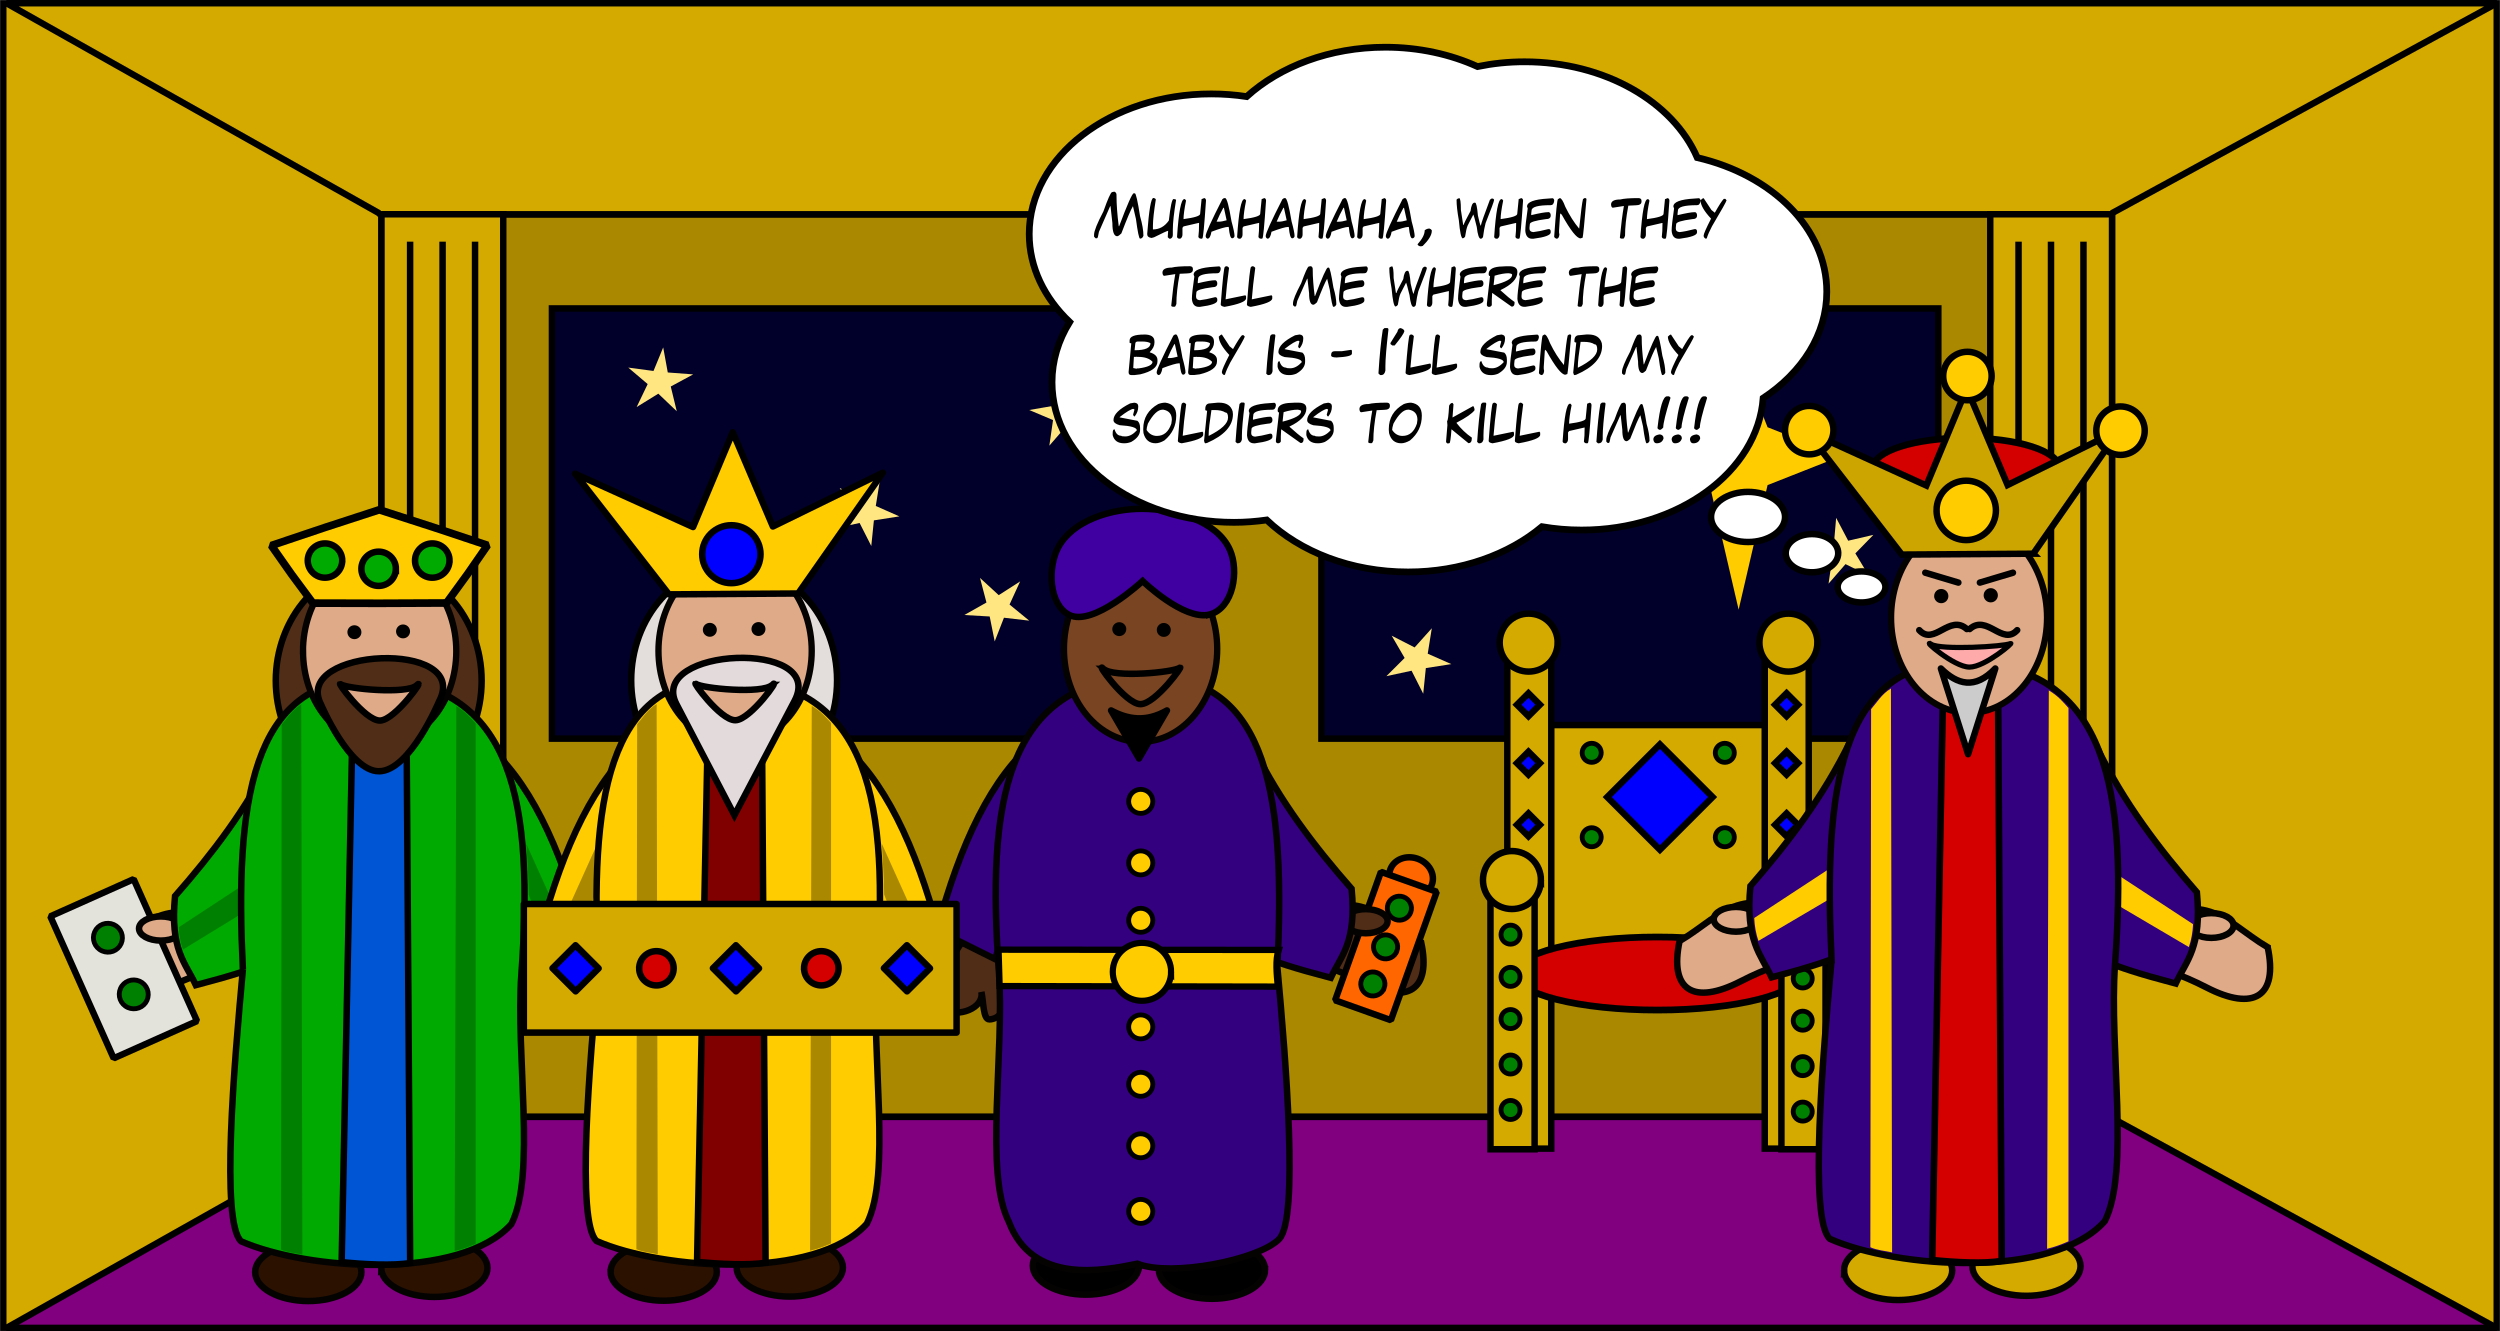
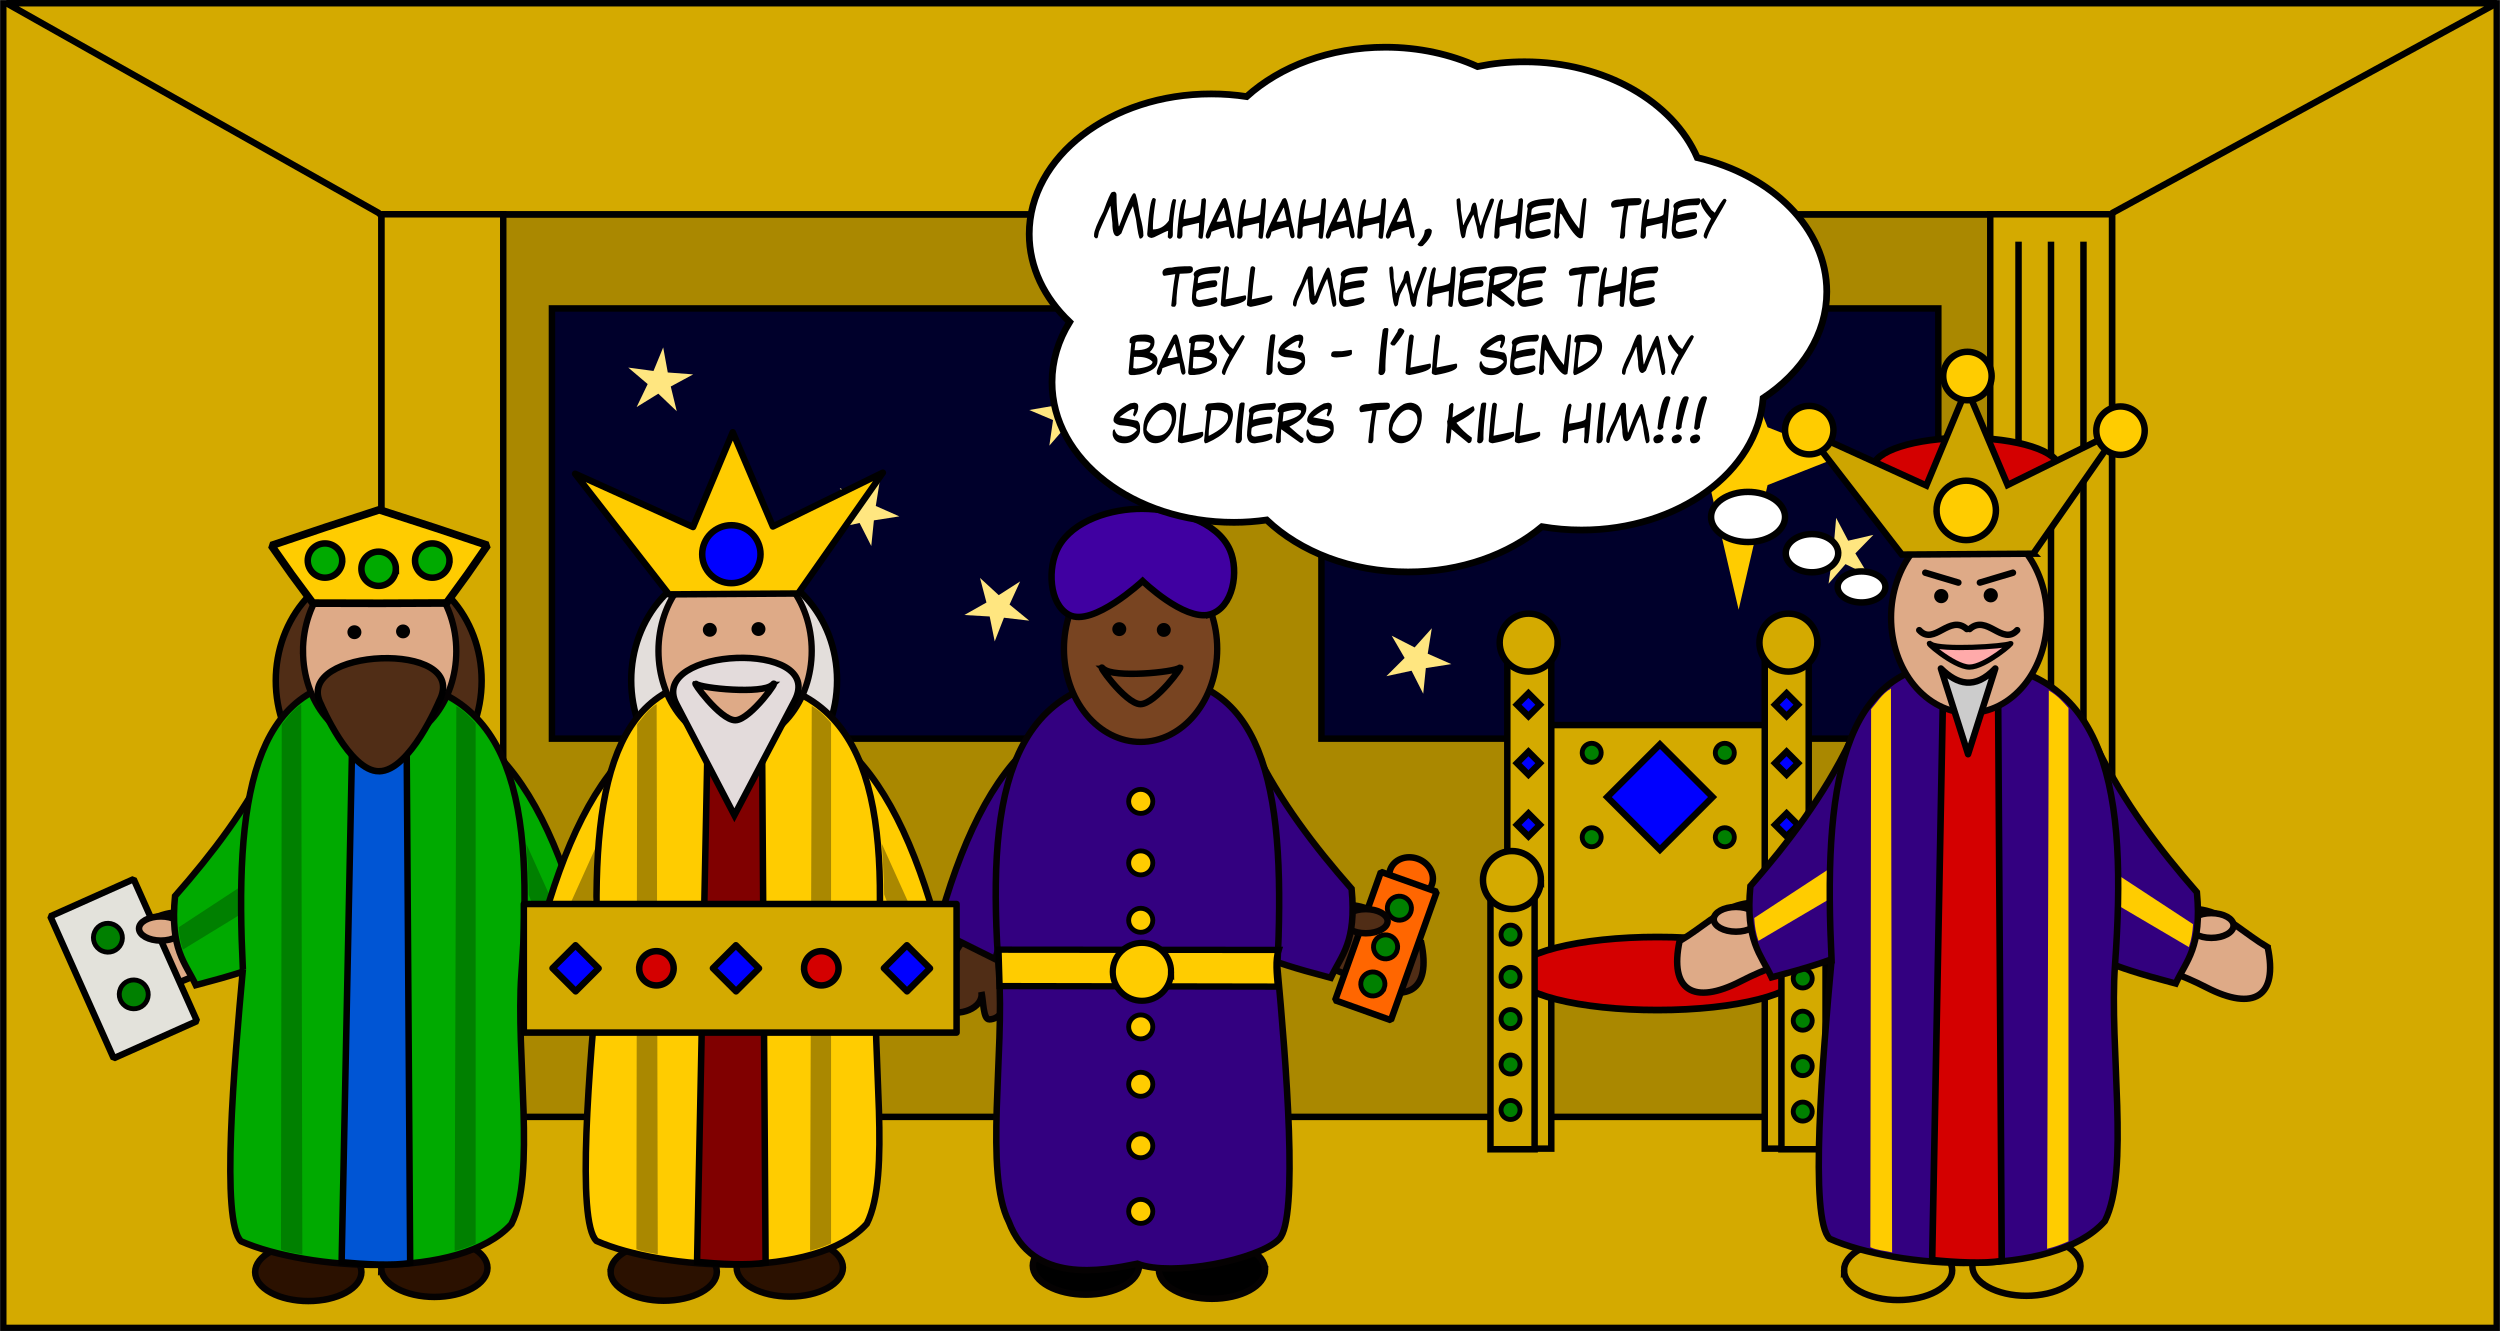
<svg xmlns="http://www.w3.org/2000/svg" xmlns:xlink="http://www.w3.org/1999/xlink" width="1540" height="820" viewBox="0 0 1540 820">
  <rect x="0" y="0" width="1540" height="820" fill="#808080" stroke="none" />
  <title>story29</title>
  <defs>
    <path id="a" d="M0 0h1540v820H0z" />
    <mask id="b" x="0" y="0" width="1540" height="820" fill="#fff">
      <use xlink:href="#a" />
    </mask>
  </defs>
  <g fill="none" fill-rule="evenodd">
    <use stroke="#000" mask="url(#b)" stroke-width="8" fill="#D4AA00" xlink:href="#a" />
    <path stroke="#000" stroke-width="4" fill="#A80" d="M235 132h1066v556H235z" />
    <path d="M4 2l229.457 129.306c0 .384.523.694 1.174.694h1065.19c.65 0 1.18-.31 1.18-.694L1538 2H4z" stroke="#000" stroke-width="4" stroke-linejoin="bevel" fill="#D4AA00" />
-     <path d="M4 818l229.457-129.306c0-.384.523-.694 1.174-.694h1065.19c.65 0 1.18.31 1.18.694L1538 818H4z" stroke="#000" stroke-width="4" stroke-linejoin="bevel" fill="purple" />
    <path stroke="#000" stroke-width="4" fill="#00002B" d="M814 190h380v265H814z" />
    <path fill="#FFE680" d="M903.89 257.34l-11.36-10.833-13.362 8.236 6.795-14.15L874 230.428l15.558 2.088 5.97-14.518 2.82 15.442L914 234.63l-13.815 7.455M963 317.325l-15.566-1.807-5.697 14.598-3.093-15.362-15.644-.906 13.654-7.69-3.97-15.158 11.53 10.61 13.19-8.462-6.527 14.247 12.123 9.93m188.11 37.22l-14.287-7.04-10.435 12.034 2.28-15.77-14.668-6.2 15.696-2.71 1.37-15.87 7.42 14.09 15.514-3.6-11.11 11.41 8.22 13.64m-274.405 72.8l-7.184-14.17-15.52 3.36 11.25-11.21-7.98-13.72 14.14 7.23L881.99 387l-2.51 15.68 14.53 6.41-15.69 2.457-1.607 15.796" />
    <path stroke="#000" stroke-width="4" fill="#00002B" d="M340 190h380v265H340z" />
    <path fill="#FFE680" d="M416.89 253.34l-11.36-10.833-13.362 8.236 6.795-14.15L387 226.428l15.558 2.088 5.97-14.518 2.82 15.442L427 230.63l-13.815 7.455M634 382.325l-15.566-1.807-5.697 14.598-3.093-15.362-15.644-.906 13.654-7.69-3.97-15.158 11.53 10.61 13.19-8.462-6.527 14.247 12.123 9.93m37.11-112.78l-14.287-7.04-10.435 12.034 2.28-15.77-14.668-6.2 15.696-2.71 1.37-15.87 7.42 14.09 15.514-3.6-11.11 11.41 8.22 13.64m-134.405 66.8l-7.184-14.17-15.52 3.36 11.25-11.21-7.98-13.72 14.14 7.23L541.99 296l-2.51 15.68 14.53 6.41-15.69 2.457-1.607 15.796m-92.595 89.203l-14.286-7.04-10.435 12.03 2.28-15.77-14.672-6.2 15.698-2.703L424.07 390l7.42 14.09 15.514-3.6-11.11 11.413 8.22 13.644" />
    <path fill="#FC0" d="M1053.18 298.82L1008 281l45.18-17.82L1071 218l17.82 45.18L1134 281l-45.18 17.82-17.82 76.74" />
    <path stroke="#000" stroke-width="3.97" fill="#D4AA00" d="M235 132h75v556h-75z" />
-     <path d="M252.63 673V148.865m20 524.135V148.865m20 524.135V148.865" stroke="#000" stroke-width="4" />
    <path stroke="#000" stroke-width="3.97" fill="#D4AA00" d="M1301 132h-75v556h75z" />
    <path d="M1283.417 673V148.865m-20 524.135V148.865m-20 524.135V148.865" stroke="#000" stroke-width="4" />
    <g stroke="#000">
      <path stroke-width="4" fill="#D4AA00" d="M946.74 446.638h151.023v148.94H946.74z" />
      <path stroke-width="4" fill="#00F" d="M1022.503 458.534l32.45 32.45-32.45 32.45-32.45-32.45z" />
      <path stroke-width="4" fill="#D4AA00" d="M1087.086 405.483h27.083v302.083h-27.09zm-158.584 0h27.083v302.083h-27.083z" />
      <path d="M1109.083 599.695c0 12.427-39.44 22.5-88.095 22.5-23.364 0-45.77-2.37-62.293-6.59-16.52-4.22-25.802-9.942-25.802-15.91 0-5.967 9.28-11.69 25.802-15.91 16.522-4.22 38.93-6.59 62.293-6.59 48.654 0 88.095 10.074 88.095 22.5z" stroke-width="4.148" fill="#D40000" />
      <path stroke-width="4" fill="#D4AA00" d="M1097.35 538.442h27.193V707.94h-27.192zm-179.222 0h27.192V707.94h-27.192zm41.38-142.596c0 4.736-1.88 9.278-5.23 12.627-3.35 3.35-7.89 5.23-12.627 5.23-9.86 0-17.85-7.995-17.85-17.857 0-4.736 1.88-9.278 5.23-12.627 3.35-3.35 7.89-5.23 12.63-5.23 4.74 0 9.28 1.88 12.63 5.23 3.35 3.34 5.23 7.89 5.23 12.62zm160 0c0 4.736-1.88 9.278-5.23 12.627-3.35 3.35-7.89 5.23-12.627 5.23-9.86 0-17.85-7.995-17.85-17.857 0-4.736 1.88-9.278 5.23-12.627 3.35-3.35 7.89-5.23 12.63-5.23 4.74 0 9.28 1.88 12.63 5.23 3.35 3.34 5.23 7.89 5.23 12.62z" />
      <path d="M1129.217 542.105c0 4.736-1.88 9.278-5.23 12.627-3.35 3.35-7.89 5.23-12.627 5.23-9.862 0-17.857-7.995-17.857-17.857 0-4.736 1.88-9.278 5.23-12.627 3.35-3.35 7.89-5.23 12.627-5.23 4.736 0 9.278 1.88 12.627 5.23 3.35 3.35 5.23 7.89 5.23 12.627zm-180 0c0 4.736-1.88 9.278-5.23 12.627-3.35 3.35-7.89 5.23-12.627 5.23-9.862 0-17.857-7.995-17.857-17.857 0-4.736 1.88-9.278 5.23-12.627 3.35-3.35 7.89-5.23 12.627-5.23 4.736 0 9.278 1.88 12.627 5.23 3.35 3.35 5.23 7.89 5.23 12.627z" stroke-width="4" fill="#D4AA00" />
      <path stroke-width="4" fill="#00F" d="M941.516 441.178l-7.07-7.07 7.07-7.072 7.07 7.07zm0 36.002l-7.07-7.07 7.07-7.07 7.07 7.07zm0 38.004l-7.072-7.07 7.072-7.072 7.07 7.07zm159.01-74.006l-7.07-7.07 7.07-7.072 7.07 7.07zm0 36.002l-7.07-7.07 7.07-7.07 7.07 7.07zm0 38.004l-7.07-7.07 7.07-7.072 7.07 7.07z" />
      <path d="M925.13 578.13c-1.32-2.956.007-6.422 2.962-7.74 1.42-.635 3.033-.68 4.484-.123 1.452.555 2.624 1.665 3.257 3.084.634 1.42.678 3.04.122 4.49-.555 1.45-1.665 2.63-3.084 3.26-2.95 1.32-6.42 0-7.74-2.96zm0 26c-1.32-2.956.007-6.422 2.962-7.74 1.42-.635 3.033-.68 4.484-.123 1.452.555 2.624 1.665 3.257 3.084.634 1.42.678 3.04.122 4.49-.555 1.45-1.665 2.63-3.084 3.26-2.95 1.32-6.42 0-7.74-2.96zm0 26c-1.32-2.956.007-6.422 2.962-7.74 1.42-.635 3.033-.68 4.484-.123 1.452.555 2.624 1.665 3.257 3.084.634 1.42.678 3.04.122 4.49-.555 1.45-1.665 2.63-3.084 3.26-2.95 1.32-6.42 0-7.74-2.96zm0 28c-1.32-2.956.007-6.422 2.962-7.74 1.42-.635 3.033-.68 4.484-.123 1.452.555 2.624 1.665 3.257 3.084.634 1.42.678 3.04.122 4.49-.555 1.45-1.665 2.63-3.084 3.26-2.95 1.32-6.42 0-7.74-2.96zm0 28c-1.32-2.956.007-6.422 2.962-7.74 1.42-.635 3.033-.68 4.484-.123 1.452.555 2.624 1.665 3.257 3.084.634 1.42.678 3.04.122 4.49-.555 1.45-1.665 2.63-3.084 3.26-2.95 1.32-6.42 0-7.74-2.96zm180-107c-1.32-2.956.007-6.422 2.962-7.74 1.42-.635 3.033-.68 4.484-.123 1.452.555 2.624 1.665 3.257 3.084.634 1.42.678 3.04.122 4.49-.555 1.45-1.665 2.63-3.084 3.26-2.95 1.32-6.42 0-7.74-2.96zm0 26c-1.32-2.956.007-6.422 2.962-7.74 1.42-.635 3.033-.68 4.484-.123 1.452.555 2.624 1.665 3.257 3.084.634 1.42.678 3.04.122 4.49-.555 1.45-1.665 2.63-3.084 3.26-2.95 1.32-6.42 0-7.74-2.96zm0 26c-1.32-2.956.007-6.422 2.962-7.74 1.42-.635 3.033-.68 4.484-.123 1.452.555 2.624 1.665 3.257 3.084.634 1.42.678 3.04.122 4.49-.555 1.45-1.665 2.63-3.084 3.26-2.95 1.32-6.42 0-7.74-2.96zm0 28c-1.32-2.956.007-6.422 2.962-7.74 1.42-.635 3.033-.68 4.484-.123 1.452.555 2.624 1.665 3.257 3.084.634 1.42.678 3.04.122 4.49-.555 1.45-1.665 2.63-3.084 3.26-2.95 1.32-6.42 0-7.74-2.96zm0 28c-1.32-2.956.007-6.422 2.962-7.74 1.42-.635 3.033-.68 4.484-.123 1.452.555 2.624 1.665 3.257 3.084.634 1.42.678 3.04.122 4.49-.555 1.45-1.665 2.63-3.084 3.26-2.95 1.32-6.42 0-7.74-2.96zm-130-221c-1.32-2.956.007-6.422 2.962-7.74 1.42-.635 3.033-.68 4.484-.123 1.452.555 2.624 1.665 3.257 3.084.634 1.42.678 3.04.122 4.49-.555 1.45-1.665 2.63-3.084 3.26-2.95 1.32-6.42 0-7.74-2.96zm82 0c-1.32-2.956.007-6.422 2.962-7.74 1.42-.635 3.033-.68 4.484-.123 1.452.555 2.624 1.665 3.257 3.084.634 1.42.678 3.04.122 4.49-.555 1.45-1.665 2.63-3.084 3.26-2.95 1.32-6.42 0-7.74-2.96zm-82 52c-1.32-2.956.007-6.422 2.962-7.74 1.42-.635 3.033-.68 4.484-.123 1.452.555 2.624 1.665 3.257 3.084.634 1.42.678 3.04.122 4.49-.555 1.45-1.665 2.63-3.084 3.26-2.95 1.32-6.42 0-7.74-2.96zm82 0c-1.32-2.956.007-6.422 2.962-7.74 1.42-.635 3.033-.68 4.484-.123 1.452.555 2.624 1.665 3.257 3.084.634 1.42.678 3.04.122 4.49-.555 1.45-1.665 2.63-3.084 3.26-2.95 1.32-6.42 0-7.74-2.96z" stroke-width="3" fill="green" />
    </g>
    <g transform="translate(28 313)">
      <path d="M297.4 251.52c8.255-2.02 17.255 4.88 24.372 19.447 6.74 13.793 16.712 24.218 4.025 32.045-7.07 4.362-23.59-.75-21.852-11.16-1.27 5.708-1.046 16.97-4.836 16.917-5.55-.08-11.69-5.59-8.55-16.65.77-2.7.52-5.36 1.29-7.51-.25-.67-.5-1.34-.67-2.03-3.9-15.73-2.05-29.05 6.21-31.07zM36.95 272.045c-6.32 29.472 8.273 38.883 37.144 24.104 31.23-15.99 46.618-12.67 41.907-23.06-5.26-11.6-19.45-28.59-41.9-23.06-13.26 3.27-23.21 13.89-37.14 22z" stroke="#050202" stroke-width="4.008" fill="#DEAA87" />
      <path stroke="#000" stroke-width="4.008" stroke-linecap="round" stroke-linejoin="bevel" fill="#E3E2DB" d="M2.996 251.473l51.328-22.916 39.036 87.436-51.328 22.916z" />
      <rect stroke="#000" stroke-width="4.008" fill="#E3E2DB" transform="rotate(-24.058 1107.167 0)" x="3.599" y="221.077" width="41.285" height="19.365" rx="6.138" />
      <path d="M46.23 295.897c-2 4.478.032 9.74 4.54 11.752 2.164.96 4.62 1.03 6.83.2 2.21-.84 3.99-2.52 4.95-4.67s1.022-4.6.17-6.8c-.85-2.21-2.545-3.99-4.71-4.95-4.507-2.02-9.782-.02-11.78 4.46zm-15.92-34.892c-2 4.478.033 9.74 4.54 11.752 2.164.967 4.622 1.04 6.83.202 2.21-.84 3.99-2.52 4.95-4.67.962-2.15 1.023-4.6.17-6.8-.85-2.21-2.545-3.99-4.71-4.95-4.506-2.02-9.78-.02-11.78 4.46z" stroke="#000" stroke-width="3.006" fill="green" />
      <path d="M57.63 258.968c0 4.106 6.032 7.436 13.47 7.436 7.44 0 13.47-3.33 13.47-7.436 0-4.107-6.03-7.437-13.47-7.437-7.438 0-13.47 3.33-13.47 7.44z" stroke="#050202" stroke-width="4.008" fill="#DEAA87" />
      <path d="M140.146 152.26c-16.122 32.878-37.41 60.624-60.334 86.742-3.165 33.078 6.36 40.935 12.837 54.85 24.1-6.32 33.89-9.798 41.07-12.756l6.42-128.835z" stroke="#050202" stroke-width="4.008" fill="#0A0" />
      <path d="M82.135 258.166l39.844-26.135-.01 17.1-37.3 22.81c-1.48-4.28-2.3-8.88-2.54-13.77z" fill="green" />
      <path d="M141.877 106.316c0 18.872 6.68 36.97 18.57 50.315 11.893 13.35 28.02 20.85 44.838 20.85 35.02 0 63.408-31.86 63.408-71.15 0-39.3-28.39-71.15-63.408-71.15-16.817 0-32.945 7.5-44.837 20.84-11.89 13.35-18.57 31.45-18.57 50.32z" stroke="#000" stroke-width="4.008" fill="#502D16" />
      <path d="M269.73 144.042l-6.42 25.512 32.093 109.7 35.944-17.857c-14.297-53.076-33.65-94.846-61.617-117.355z" stroke="#050202" stroke-width="4.008" fill="#0A0" />
      <path d="M206.828 468.043c0 4.737 3.45 9.28 9.588 12.628 6.14 3.35 14.465 5.24 23.147 5.24 8.68 0 17.007-1.88 23.146-5.23 6.13-3.35 9.58-7.89 9.58-12.63 0-9.86-14.66-17.85-32.74-17.85-18.08 0-32.74 8-32.74 17.86zm-77.662 2.552c0 4.736 3.448 9.278 9.587 12.627 6.14 3.35 14.465 5.23 23.147 5.23 8.68 0 17.007-1.88 23.146-5.23 6.14-3.35 9.588-7.89 9.588-12.627 0-9.863-14.656-17.86-32.734-17.86-18.08 0-32.734 7.997-32.734 17.86z" stroke="#050202" stroke-width="4.008" fill="#2B1100" />
      <path d="M121.62 284.18c-5.312 57.705-13.832 155.544-1.102 167.46 40.53 17.86 135.082 24.403 166.504-10.626 15.363-30.406 2.52-103.844 6.154-154.127 7.353-101.737-2.75-180.562-91.678-181.75-75.67-1.01-84.81 77.644-79.878 179.044z" stroke="#050202" stroke-width="4.008" fill="#0A0" />
      <path d="M158.678 88.14c0 15.19 4.973 29.76 13.825 40.5 8.852 10.74 20.858 16.776 33.376 16.776 12.51 0 24.52-6.035 33.37-16.776 8.85-10.74 13.82-25.31 13.82-40.5 0-15.19-4.98-29.76-13.83-40.5-8.85-10.742-20.86-16.776-33.38-16.776-12.52 0-24.53 6.034-33.38 16.775-8.85 10.74-13.83 25.31-13.83 40.5z" stroke="#050202" stroke-width="3.908" fill="#DEAA87" />
      <path d="M215.97 75.947c0 2.366 1.93 4.284 4.31 4.284 2.383 0 4.313-1.91 4.313-4.28 0-1.13-.454-2.22-1.263-3.03-.808-.8-1.905-1.25-3.05-1.25-1.142 0-2.24.45-3.047 1.26-.81.81-1.263 1.9-1.263 3.03zm-29.963.49c0 2.367 1.93 4.285 4.312 4.285 2.38 0 4.31-1.918 4.31-4.284 0-1.137-.46-2.226-1.27-3.03-.81-.803-1.91-1.255-3.05-1.255s-2.24.452-3.05 1.255c-.81.804-1.27 1.893-1.27 3.03z" fill="#000" />
      <path d="M222.35 122.755h-32.977l-6.93 341.755c12.944 1.288 32.296 2.33 42.218.46l-2.31-342.215z" stroke="#000" stroke-width="4.008" fill="#0055D4" />
      <path d="M205.454 162.108c19.04-.05 37.062-43.186 37.062-43.186 20.018-38.054-91.073-33.08-72.738 2.066 0 0 17.464 41.17 35.676 41.12z" stroke="#000" stroke-width="4.008" fill="#502D16" />
-       <path d="M228.717 109.124c-5.976 5.79-43.623 2.11-46.877-.65-3.255-2.758 14.828 22.454 24.174 22.4 9.345-.056 28.68-27.54 22.703-21.75z" stroke="#000" stroke-width="4.008" fill="#DEAA87" />
      <path d="M264.997 132.598c-3.245-3.61-6.27-7.245-11.897-10.56l-1.04 335.586c4.274-1 8.663-2.564 12.937-4.476v-320.55zm-119.45.69c3.244-3.61 6.384-9.083 12.01-12.396l.693 338.913c-4.273-1-8.893-1.187-13.166-3.1l.462-323.418zm152.16 104.926c-.137-10.39-.868-20.78-1.403-31.172l25.405 56.294c-2.78 1.198-7.07 3.858-12.01 5.813l-12-30.94z" fill="green" />
      <path stroke="#000" stroke-width="4.731" stroke-linejoin="bevel" fill="#FC0" d="M247.04 58.444l-41.145.183-41.146-.1-13.1-17.698-12.51-17.79 33.05-11.12 33.42-10.89 33.52 10.82 33.16 11.05-12.34 17.81z" />
      <path d="M215.853 37.362c0 2.8-1.12 5.486-3.112 7.466-1.99 1.98-4.69 3.093-7.51 3.093-5.87 0-10.62-4.72-10.62-10.55s4.76-10.56 10.63-10.56c2.82 0 5.52 1.12 7.52 3.1s3.12 4.67 3.12 7.47zm33.04-5.052c0 2.8-1.12 5.487-3.112 7.467-1.99 1.98-4.69 3.092-7.51 3.092-5.87 0-10.62-4.73-10.62-10.56s4.76-10.56 10.63-10.56c2.82 0 5.52 1.11 7.52 3.09 2 1.98 3.12 4.66 3.12 7.46zm-66.08 0c0 2.8-1.12 5.487-3.113 7.467-1.992 1.98-4.695 3.092-7.513 3.092-5.87 0-10.626-4.73-10.626-10.56s4.76-10.56 10.63-10.56c2.82 0 5.52 1.11 7.52 3.09 2 1.98 3.12 4.66 3.12 7.46z" stroke="#000" stroke-width="4.008" fill="#0A0" />
    </g>
    <path d="M875.453 580.535c6.32 29.472-8.273 38.883-37.144 24.104-31.23-15.99-46.62-12.67-41.91-23.06 5.26-11.6 19.45-28.59 41.9-23.05 13.26 3.27 23.21 13.89 37.14 22z" stroke="#050202" stroke-width="4.008" fill="#502D16" />
    <path d="M882.066 544.815c-1.064 2.982-3.436 5.36-6.596 6.61-3.16 1.248-6.846 1.268-10.25.054-3.405-1.22-6.248-3.57-7.903-6.54-1.655-2.97-1.988-6.31-.924-9.29 1.064-2.98 3.436-5.36 6.595-6.61 3.16-1.25 6.847-1.27 10.252-.06 3.404 1.21 6.247 3.56 7.902 6.53 1.655 2.97 1.987 6.31.924 9.29z" stroke="#000" stroke-width="4.008" fill="#F60" />
    <path stroke="#000" stroke-width="4.008" stroke-linejoin="bevel" fill="#F60" d="M850.653 537.066l34.36 12.257-28.22 79.11-34.36-12.256z" />
    <path d="M869.036 561.948c-1.373 3.85-5.627 5.85-9.5 4.468-1.862-.664-3.384-2.034-4.233-3.81-.85-1.777-.956-3.814-.297-5.663.66-1.848 2.03-3.358 3.813-4.196 1.78-.838 3.82-.936 5.68-.272 3.87 1.382 5.9 5.623 4.53 9.473zm-8.513 23.83c-1.373 3.85-5.627 5.85-9.5 4.47-1.86-.665-3.384-2.036-4.233-3.812-.85-1.777-.956-3.813-.296-5.662.66-1.85 2.03-3.358 3.813-4.196 1.78-.838 3.828-.936 5.688-.272 3.874 1.382 5.902 5.623 4.528 9.472zm-7.835 22.842c-1.374 3.85-5.628 5.85-9.502 4.47-1.86-.665-3.382-2.035-4.232-3.812-.85-1.776-.955-3.813-.296-5.662.66-1.848 2.03-3.358 3.813-4.196 1.79-.838 3.83-.936 5.69-.272 3.88 1.382 5.9 5.623 4.53 9.473z" stroke="#000" stroke-width="3.006" fill="green" />
    <path d="M854.772 567.458c0 4.106-6.03 7.436-13.47 7.436s-13.47-3.33-13.47-7.436c0-4.107 6.03-7.437 13.47-7.437s13.47 3.33 13.47 7.44zm-243.687 3.244c-8.257-2.02-17.257 4.88-24.374 19.45-6.73 13.792-16.71 24.217-4.02 32.043 7.07 4.362 23.59-.75 21.86-11.16 1.27 5.71 1.05 16.97 4.84 16.917 5.54-.077 11.69-5.59 8.54-16.645-.77-2.702-.52-5.356-1.29-7.51.24-.662.5-1.332.67-2.03 3.9-15.726 2.05-29.045-6.2-31.065z" stroke="#050202" stroke-width="4.008" fill="#502D16" />
    <path d="M638.754 455.65l6.418 25.51-32.092 109.702-35.944-17.858c14.297-53.076 33.65-94.846 61.618-117.355z" stroke="#050202" stroke-width="4.008" fill="#330080" />
    <path d="M701.655 779.65c0 4.737-3.45 9.28-9.588 12.628-6.14 3.35-14.465 5.23-23.146 5.23-8.68 0-17-1.88-23.14-5.23-6.14-3.35-9.59-7.89-9.59-12.628 0-9.863 14.66-17.858 32.74-17.858 18.08 0 32.74 7.995 32.74 17.858zm77.663 2.55c0 4.738-3.45 9.28-9.588 12.63-6.14 3.348-14.465 5.23-23.146 5.23-8.682 0-17.008-1.882-23.147-5.23-6.14-3.35-9.588-7.892-9.588-12.63 0-9.86 14.65-17.857 32.73-17.857s32.73 7.996 32.73 17.858z" stroke="#050202" stroke-width="4.008" fill="#000" />
    <path d="M772.257 460.75c16.122 32.878 37.41 60.624 60.334 86.742 3.17 33.078-6.36 40.935-12.83 54.85-24.1-6.32-33.89-9.798-41.08-12.756l-6.42-128.835z" stroke="#050202" stroke-width="4.008" fill="#330080" />
    <path d="M786.864 595.788c5.312 57.704 13.268 154.976 1.1 167.46-12.475 12.798-66.366 23.52-87.333 15.192-21.72 4.498-64.76 12.65-79.17-25.82-15.36-30.405-2.52-103.843-6.15-154.126-7.35-101.737 2.75-180.562 91.68-181.75 75.67-1.01 84.81 77.644 79.88 179.044z" stroke="#050202" stroke-width="4.008" fill="#330080" />
    <path d="M749.805 399.747c0 15.19-4.973 29.758-13.825 40.5-8.852 10.74-20.857 16.776-33.376 16.776-12.518 0-24.524-6.035-33.376-16.776-8.852-10.742-13.824-25.31-13.824-40.5 0-15.19 4.972-29.76 13.824-40.5 8.852-10.742 20.858-16.776 33.376-16.776 12.52 0 24.524 6.04 33.376 16.78 8.852 10.74 13.825 25.31 13.825 40.5z" stroke="#050202" stroke-width="3.908" fill="#784421" />
    <path d="M693.784 387.554c0 2.366-1.93 4.284-4.31 4.284-2.383 0-4.313-1.918-4.313-4.284 0-1.136.46-2.226 1.27-3.03.81-.803 1.91-1.255 3.05-1.255s2.24.45 3.05 1.25c.81.8 1.27 1.89 1.27 3.03zm27.42.49c0 2.367-1.93 4.285-4.31 4.285-2.382 0-4.312-1.92-4.312-4.29 0-1.14.454-2.23 1.263-3.03.81-.81 1.905-1.26 3.05-1.26 1.142 0 2.24.45 3.047 1.25.81.8 1.263 1.89 1.263 3.03z" fill="#000" />
    <path d="M615.096 584.988l172.532.162c-2.174 6.186-1.144 15.018-.49 22.608l-171.39-.325-.652-22.445z" stroke="#000" stroke-width="3.903" fill="#FC0" />
    <path d="M679.766 412.008c5.976 5.79 43.623 2.11 46.878-.65 3.254-2.758-14.83 22.454-24.174 22.4-9.346-.055-28.68-27.54-22.704-21.75z" stroke="#000" stroke-width="4.008" fill="#784421" />
-     <path d="M701.643 467.248l-17.204-29.61c10.35 5.532 21.45 7.394 34.4 0l-17.21 29.61z" stroke="#000" stroke-width="4.008" stroke-linejoin="round" fill="#000" />
    <path d="M710.14 493.665c0 4.088-3.335 7.4-7.448 7.4-1.975 0-3.87-.78-5.266-2.166-1.397-1.39-2.182-3.28-2.182-5.24 0-1.96.785-3.85 2.182-5.24 1.396-1.39 3.29-2.17 5.266-2.17 4.113 0 7.448 3.31 7.448 7.4zm0 37.885c0 4.086-3.335 7.4-7.448 7.4-1.975 0-3.87-.78-5.266-2.168-1.397-1.388-2.182-3.27-2.182-5.233 0-1.97.785-3.85 2.182-5.24 1.396-1.39 3.29-2.17 5.266-2.17 4.113 0 7.448 3.31 7.448 7.4zm0 35.356c0 4.088-3.335 7.4-7.448 7.4-1.975 0-3.87-.778-5.266-2.166-1.397-1.388-2.182-3.27-2.182-5.234 0-1.962.785-3.845 2.182-5.233 1.396-1.388 3.29-2.167 5.266-2.167 4.113 0 7.448 3.313 7.448 7.4zm0 65.664c0 4.088-3.335 7.402-7.448 7.402-1.975 0-3.87-.78-5.266-2.168-1.397-1.388-2.182-3.27-2.182-5.233 0-1.96.785-3.84 2.182-5.23 1.396-1.39 3.29-2.17 5.266-2.17 4.113 0 7.448 3.32 7.448 7.4zm0 35.36c0 4.086-3.335 7.4-7.448 7.4-1.975 0-3.87-.78-5.266-2.168-1.397-1.388-2.182-3.27-2.182-5.233 0-1.97.785-3.85 2.182-5.24 1.396-1.39 3.29-2.17 5.266-2.17 4.113 0 7.448 3.31 7.448 7.4zm0 37.882c0 4.087-3.335 7.4-7.448 7.4-1.975 0-3.87-.78-5.266-2.167-1.397-1.388-2.182-3.27-2.182-5.233 0-1.963.785-3.845 2.182-5.233 1.396-1.39 3.29-2.17 5.266-2.17 4.113 0 7.448 3.31 7.448 7.4zm0 40.408c0 4.088-3.335 7.402-7.448 7.402-1.975 0-3.87-.78-5.266-2.168-1.397-1.388-2.182-3.27-2.182-5.233 0-1.96.785-3.84 2.182-5.23 1.396-1.39 3.29-2.17 5.266-2.17 4.113 0 7.448 3.32 7.448 7.4z" stroke="#000" stroke-width="3.006" fill="#FC0" />
    <path d="M721.398 598.646c0 9.86-8.044 17.854-17.967 17.854-4.76 0-9.33-1.88-12.7-5.23-3.37-3.348-5.26-7.89-5.26-12.624 0-4.735 1.9-9.276 5.26-12.625 3.37-3.34 7.94-5.22 12.71-5.22 9.93 0 17.97 8 17.97 17.86z" stroke="#000" stroke-width="3.808" fill="#FC0" />
    <path d="M744.96 378.603c-15.854 3.71-41.1-20.698-41.1-20.698s-30.715 28.613-45.404 20.792c-12.445-6.627-13.214-29.22-6.542-41.586 8.982-16.64 32.793-23.81 51.8-23.69 19.92.12 46.048 7.33 53.976 25.49 5.562 12.74 2.277 35.57-12.73 39.7z" stroke="#000" stroke-width="4.008" fill="#4000A1" />
    <path d="M366.84 571.89c-8.256-2.02-17.256 4.88-24.373 19.448-6.74 13.793-16.713 24.218-4.025 32.044 7.07 4.363 23.59-.75 21.852-11.16 1.27 5.71 1.046 16.97 4.836 16.918 5.54-.078 11.69-5.59 8.54-16.646-.768-2.702-.52-5.356-1.288-7.51.242-.662.494-1.33.667-2.03 3.89-15.725 2.04-29.044-6.21-31.064z" stroke="#050202" stroke-width="4.008" fill="#DEAA87" />
    <path d="M394.51 456.836l6.418 25.512-32.093 109.7-35.943-17.857c14.297-53.07 33.65-94.84 61.617-117.35z" stroke="#050202" stroke-width="4.008" fill="#FC0" />
    <path d="M366.533 551.008c.136-10.39.867-20.78 1.402-31.172L342.53 576.13c2.775 1.198 7.07 3.858 12.008 5.813l11.995-30.935z" fill="#A80" />
    <path d="M388.814 419.11c0 18.872 6.68 36.97 18.57 50.316 11.893 13.344 28.02 20.84 44.838 20.84 35.02 0 63.408-31.857 63.408-71.156 0-39.3-28.39-71.157-63.408-71.157-16.817 0-32.945 7.497-44.837 20.842-11.89 13.344-18.57 31.443-18.57 50.315z" stroke="#000" stroke-width="4.008" fill="#E3DEDB" />
    <path d="M516.667 456.836l-6.42 25.512 32.093 109.7 35.944-17.857c-14.297-53.07-33.65-94.84-61.617-117.35z" stroke="#050202" stroke-width="4.008" fill="#FC0" />
    <path d="M453.765 780.837c0 4.737 3.45 9.28 9.588 12.628 6.14 3.35 14.465 5.23 23.147 5.23 8.68 0 17.007-1.88 23.146-5.23 6.14-3.35 9.588-7.89 9.588-12.628 0-9.862-14.656-17.858-32.734-17.858-18.08 0-32.735 7.99-32.735 17.85zm-77.663 2.553c0 4.735 3.45 9.277 9.588 12.626 6.14 3.35 14.465 5.23 23.147 5.23 8.68 0 17.007-1.88 23.146-5.23 6.14-3.35 9.588-7.89 9.588-12.627 0-9.87-14.65-17.86-32.73-17.86s-32.73 7.99-32.73 17.86z" stroke="#050202" stroke-width="4.008" fill="#2B1100" />
    <path d="M368.557 596.975c-5.312 57.705-13.832 155.543-1.102 167.46 40.53 17.86 135.082 24.402 166.504-10.627 15.36-30.406 2.52-103.844 6.15-154.127 7.35-101.73-2.75-180.56-91.68-181.74-75.67-1.01-84.81 77.65-79.88 179.05z" stroke="#050202" stroke-width="4.008" fill="#FC0" />
    <path d="M405.615 400.934c0 15.19 4.973 29.76 13.825 40.5 8.852 10.74 20.857 16.776 33.376 16.776 12.518 0 24.524-6.035 33.376-16.776 8.852-10.74 13.825-25.31 13.825-40.5 0-15.19-4.973-29.76-13.825-40.5-8.852-10.742-20.858-16.776-33.376-16.776-12.52 0-24.524 6.034-33.376 16.776-8.852 10.74-13.825 25.31-13.825 40.5z" stroke="#050202" stroke-width="3.908" fill="#DEAA87" />
    <path d="M462.907 387.478c0 2.367 1.93 4.285 4.31 4.285 2.383 0 4.313-1.918 4.313-4.285 0-1.136-.454-2.226-1.263-3.03-.81-.803-1.905-1.254-3.05-1.254-1.142 0-2.24.45-3.047 1.255-.81.8-1.263 1.89-1.263 3.02zm-29.963.492c0 2.365 1.93 4.284 4.312 4.284 2.38 0 4.31-1.92 4.31-4.285 0-1.14-.453-2.23-1.262-3.03-.808-.81-1.905-1.26-3.048-1.26-1.144 0-2.24.45-3.05 1.25-.808.8-1.262 1.89-1.262 3.03z" fill="#000" />
    <path d="M469.288 435.55H436.31l-6.93 341.754c12.944 1.288 32.296 2.33 42.218.46l-2.31-342.215z" stroke="#000" stroke-width="4.008" fill="maroon" />
    <path d="M452.39 502.17l37.063-70.454c20.018-38.054-91.073-33.08-72.738 2.066l35.676 68.388z" stroke="#000" stroke-width="4.008" fill="#E3DBDB" />
    <path stroke="#000" stroke-width="4.008" stroke-linejoin="round" fill="#FC0" d="M491.644 365.6l52.2-74.434-67.75 33.154-24.725-58.07-24.46 58.4-72.65-32.83 57.8 74.312 79.57-.533z" />
    <path d="M475.654 421.918c-5.976 5.79-43.623 2.11-46.878-.65-3.254-2.758 14.83 22.454 24.174 22.4 9.346-.056 28.68-27.54 22.704-21.75z" stroke="#000" stroke-width="4.008" fill="#DEAA87" />
    <path d="M432.548 341.383c0 9.86 8.044 17.854 17.967 17.854 4.765 0 9.335-1.88 12.705-5.23 3.37-3.348 5.262-7.89 5.262-12.624 0-4.735-1.893-9.276-5.262-12.624-3.37-3.35-7.94-5.23-12.705-5.23-9.923 0-17.967 7.99-17.967 17.85z" stroke="#000" stroke-width="4.008" fill="#00F" />
    <path d="M511.934 445.392c-3.246-3.61-6.27-7.245-11.897-10.56l-1.04 335.586c4.274-1 8.663-2.564 12.937-4.476v-320.55zm-119.45.688c3.244-3.608 6.384-9.08 12.01-12.394l.693 338.913c-4.273-1-8.893-1.19-13.166-3.1l.47-323.42zm152.16 104.928c-.137-10.39-.868-20.78-1.403-31.172l25.41 56.294c-2.77 1.198-7.07 3.858-12.01 5.813l-11.99-30.935z" fill="#A80" />
    <path d="M544.335 564.313c8.257-2.02 17.257 4.88 24.374 19.45 6.73 13.79 16.71 24.216 4.02 32.043-7.07 4.362-23.59-.75-21.85-11.16-1.27 5.708-1.05 16.97-4.84 16.917-5.54-.077-11.69-5.59-8.54-16.646.77-2.7.52-5.355 1.29-7.508-.24-.67-.5-1.34-.67-2.04-3.9-15.73-2.05-29.05 6.21-31.07z" stroke="#050202" stroke-width="4.008" fill="#DEAA87" />
    <path stroke="#000" stroke-width="4.008" stroke-linejoin="round" fill="#D4AA00" d="M322.68 556.87h266.57v79.206H322.68z" />
    <path stroke="#000" stroke-width="4.008" stroke-linejoin="round" fill="#00F" d="M354.596 610.67l-14.24-14.242 14.15-14.152 14.24 14.242z" />
    <path d="M393.718 596.473c0 2.8 1.12 5.486 3.113 7.466 2 1.98 4.7 3.09 7.52 3.09 5.87 0 10.63-4.73 10.63-10.56s-4.75-10.56-10.62-10.56c-2.82 0-5.52 1.11-7.51 3.09-1.99 1.98-3.11 4.66-3.11 7.46z" stroke="#000" stroke-width="4.008" fill="#D40000" />
    <path stroke="#000" stroke-width="4.008" stroke-linejoin="round" fill="#00F" d="M558.73 610.67l-14.243-14.242 14.152-14.152 14.24 14.24z" />
    <path d="M495.308 596.473c0 2.8 1.12 5.486 3.112 7.466 1.993 1.98 4.695 3.09 7.513 3.09 5.87 0 10.626-4.73 10.626-10.56s-4.76-10.56-10.63-10.56c-2.82 0-5.52 1.11-7.52 3.09-2 1.98-3.12 4.66-3.12 7.46z" stroke="#000" stroke-width="4.008" fill="#D40000" />
    <path stroke="#000" stroke-width="4.008" stroke-linejoin="round" fill="#00F" d="M453.396 610.67l-14.24-14.242 14.15-14.15 14.24 14.24z" />
    <path d="M1034.622 579.698c-6.432 30.207 8.42 39.852 37.802 24.704 31.782-16.385 47.443-12.984 42.648-23.626-5.356-11.89-19.798-29.296-42.648-23.627-13.5 3.35-23.624 14.23-37.802 22.54z" stroke="#050202" stroke-width="4" fill="#DEAA87" />
    <path d="M1055.67 566.295c0 4.21 6.136 7.62 13.707 7.62 7.57 0 13.71-3.41 13.71-7.62s-6.14-7.622-13.71-7.622c-7.57 0-13.708 3.412-13.708 7.622z" stroke="#050202" stroke-width="4" fill="#DEAA87" />
    <path d="M1139.645 456.93c-16.408 33.695-38.07 62.132-61.402 88.9-3.22 33.903 6.473 41.957 13.064 56.22 24.53-6.48 34.496-10.044 41.805-13.075l6.533-132.046z" stroke="#050202" stroke-width="4" fill="#32007E" />
    <path d="M1080.606 565.473l52.674-34.538-.677 19.542-49.415 29.11c-1.5-4.385-2.336-9.1-2.582-14.114z" fill="#FC0" />
    <path d="M1396.91 583.52c6.433 30.208-8.42 39.854-37.8 24.706-31.784-16.386-47.444-12.984-42.65-23.627 5.357-11.89 19.8-29.3 42.65-23.63 13.5 3.35 23.623 14.23 37.8 22.55z" stroke="#050202" stroke-width="4" fill="#DEAA87" />
    <path d="M1375.864 570.118c0 4.21-6.138 7.62-13.71 7.62-7.57 0-13.707-3.41-13.707-7.62s6.137-7.622 13.708-7.622c7.57 0 13.71 3.413 13.71 7.622z" stroke="#050202" stroke-width="4" fill="#DEAA87" />
    <path d="M1291.888 460.752c16.408 33.697 38.07 62.134 61.402 88.902 3.22 33.903-6.473 41.956-13.065 56.218-24.53-6.478-34.496-10.042-41.805-13.074l-6.532-132.046z" stroke="#050202" stroke-width="4" fill="#32007E" />
    <path d="M1350.926 569.296l-52.674-34.538.678 19.542 49.414 29.11c1.5-4.384 2.337-9.1 2.583-14.114z" fill="#FC0" />
    <path d="M1214.97 779.916c0 4.855 3.51 9.51 9.757 12.943 6.248 3.43 14.72 5.36 23.557 5.36 8.835 0 17.308-1.93 23.556-5.36 6.247-3.44 9.757-8.09 9.757-12.95 0-10.11-14.915-18.31-33.313-18.31-18.4 0-33.314 8.19-33.314 18.3zm-79.038 2.614c0 4.856 3.51 9.51 9.758 12.944 6.247 3.432 14.72 5.36 23.556 5.36 8.835 0 17.31-1.928 23.556-5.36 6.248-3.433 9.757-8.088 9.757-12.943 0-10.1-14.92-18.3-33.32-18.3s-33.32 8.2-33.32 18.31z" stroke="#050202" stroke-width="4" fill="#D4AA00" />
    <path d="M1128.253 591.472c-5.406 59.142-14.076 159.42-1.12 171.632 41.246 18.306 137.472 25.01 169.45-10.89 15.635-31.164 2.565-106.433 6.263-157.968 7.483-104.273-2.797-185.062-93.3-186.28-77.01-1.035-86.312 79.58-81.293 183.506z" stroke="#050202" stroke-width="4" fill="#330080" />
    <path d="M1230.718 409.872h-33.475l-7.034 366.3c13.13 1.38 32.78 2.496 42.85.49l-2.35-366.79z" stroke="#000" stroke-width="4.085" fill="#D40000" />
    <path d="M1274.168 436.11c-3.303-3.698-6.38-7.425-12.107-10.82l-1.05 343.947c4.35-1.023 8.82-2.628 13.17-4.587V436.11zm-121.566.707c3.303-3.7 6.5-9.308 12.225-12.704l.705 347.36c-4.35-1.024-9.05-1.217-13.4-3.177l.47-331.48z" fill="#FC0" />
    <path d="M1164.9 380.478c0 15.57 5.062 30.5 14.07 41.51 9.01 11.008 21.227 17.193 33.967 17.193 12.74 0 24.96-6.18 33.967-17.19 9.01-11.01 14.07-25.94 14.07-41.51 0-15.57-5.06-30.5-14.07-41.51-9.008-11.01-21.227-17.19-33.967-17.19-12.74 0-24.958 6.19-33.967 17.2-9.008 11.01-14.07 25.94-14.07 41.51z" stroke="#050202" stroke-width="3.9" fill="#DEAA87" />
    <path d="M1221.913 366.687c0 2.425 1.965 4.39 4.388 4.39 2.43 0 4.39-1.965 4.39-4.39 0-1.165-.46-2.282-1.28-3.105-.82-.824-1.94-1.287-3.1-1.287s-2.28.463-3.1 1.287c-.82.823-1.28 1.94-1.28 3.105zm-30.493.503c0 2.425 1.965 4.39 4.388 4.39 2.424 0 4.388-1.965 4.388-4.39 0-1.165-.462-2.282-1.285-3.105-.82-.824-1.93-1.286-3.1-1.286-1.16 0-2.28.46-3.1 1.28-.82.82-1.28 1.94-1.28 3.1z" fill="#000" />
    <path d="M1153.927 288.026c0 10.106 25.61 18.3 57.2 18.3 15.17 0 29.718-1.93 40.445-5.36 10.727-3.433 16.753-8.087 16.753-12.94s-6.026-9.508-16.753-12.94c-10.727-3.43-25.276-5.36-40.446-5.36-31.59 0-57.2 8.194-57.2 18.3z" stroke="#000" stroke-width="4.158" fill="#D40000" />
    <path stroke="#000" stroke-width="4" fill="#CDA500" d="M1252.508 341.068l53.123-76.29-68.95 33.982-25.16-59.517-24.89 59.854-73.93-33.646 58.83 76.17 80.99-.54z" />
    <path d="M1197.017 231.632c0 8.245 6.68 14.928 14.918 14.928 3.956 0 7.75-1.572 10.548-4.372s4.37-6.597 4.37-10.556c0-3.96-1.572-7.757-4.37-10.557-2.797-2.8-6.592-4.372-10.548-4.372-8.24 0-14.918 6.684-14.918 14.93zm94.295 33.668c0 8.244 6.68 14.927 14.918 14.927 3.956 0 7.75-1.572 10.548-4.372s4.37-6.597 4.37-10.556c0-3.96-1.572-7.76-4.37-10.56-2.797-2.8-6.592-4.37-10.548-4.37-8.24 0-14.918 6.68-14.918 14.93zm-191.75-.337c0 8.245 6.68 14.93 14.918 14.93 3.957 0 7.75-1.574 10.55-4.374 2.797-2.8 4.368-6.6 4.368-10.56 0-3.96-1.57-7.76-4.37-10.56-2.797-2.8-6.59-4.37-10.548-4.37-8.238 0-14.917 6.68-14.917 14.93zm93.352 49.442c0 10.106 8.187 18.3 18.286 18.3 4.85 0 9.5-1.93 12.93-5.36 3.428-3.433 5.355-8.087 5.355-12.94s-1.927-9.508-5.356-12.94c-3.43-3.43-8.08-5.36-12.93-5.36-10.1 0-18.29 8.194-18.29 18.3z" stroke="#000" stroke-width="4" fill="#FC0" />
    <path d="M1189.587 396.884c6.21 3.742 45.317 1.363 48.698-.42 3.38-1.782-15.404 14.512-25.113 14.477-9.708-.03-29.794-17.79-23.585-14.05z" stroke="#000" stroke-width="3.209" fill="#FAA" />
    <path d="M1212.34 464.603l-16.76-52.803c10.087 9.866 20.893 13.186 33.515 0l-16.758 52.803z" stroke="#000" stroke-width="4" stroke-linecap="round" stroke-linejoin="round" fill="#CCC" />
    <path d="M1185.973 352.787l20.368 6.087m33.63-6.087l-20.36 6.087m-8.06 28.623c-10.61-9.464-20.19 10.605-29.28.688m31.04-.688c10.62-9.464 20.2 10.605 29.28.688" stroke="#000" stroke-width="4" stroke-linecap="round" />
    <g stroke="#000" fill="#FFF">
      <path d="M853.33 29.085c-34.213 0-64.825 11.812-85.388 30.41-7.056-1.07-14.37-1.642-21.833-1.642-61.92 0-112.11 38.643-112.11 86.303 0 20.538 9.33 39.395 24.9 54.212-6.96 11.23-10.86 23.826-10.86 37.096 0 47.66 50.19 86.303 112.11 86.303 6.88 0 13.59-.538 20.13-1.452 20.55 19.513 51.91 32.015 87.08 32.015 32.62 0 62-10.763 82.48-27.89 7.85 1.342 15.98 2.064 24.36 2.064 59.71 0 108.5-35.95 111.9-81.26 23.98-15.827 39.19-39.298 39.19-65.52 0-39.012-33.63-71.957-79.79-82.635-14.84-34.29-56.87-59.03-106.39-59.03-10.02 0-19.72 1.04-28.96 2.94-16.67-7.56-36.1-11.92-56.84-11.92z" stroke-width="4.161" />
      <path d="M1099.588 318.44c0 4.096-2.4 8.024-6.676 10.92-4.275 2.896-10.072 4.522-16.118 4.522-6.045 0-11.843-1.626-16.118-4.522-4.274-2.896-6.676-6.824-6.676-10.92 0-4.094 2.402-8.022 6.676-10.917 4.275-2.896 10.073-4.523 16.118-4.523 6.046 0 11.843 1.627 16.118 4.523 4.275 2.895 6.676 6.823 6.676 10.918zm32.765 22.325c0 6.497-7.243 11.764-16.177 11.764S1100 347.26 1100 340.76c0-6.498 7.242-11.765 16.176-11.765 8.934 0 16.177 5.266 16.177 11.764zm29.06 20.795c0 5.278-6.585 9.558-14.707 9.558s-14.706-4.28-14.706-9.56c0-5.278 6.584-9.558 14.706-9.558s14.706 4.28 14.706 9.56z" stroke-width="4" />
    </g>
    <path d="M686.148 118.094h.47c.77.427 1.155 1.083 1.155 1.97v.5c0 5.342.46 11.603 1.375 18.78h.235c5.083-13.51 8.078-20.266 8.984-20.266h.688c.677 0 1.75 4.698 3.218 14.094 1.386 4.812 2.08 8.844 2.08 12.094-.45 1.156-1.142 1.734-2.08 1.734-.614 0-1.458-4.036-2.53-12.11l-1.845-7.906c-1.322 2.157-3.703 7.756-7.14 16.797-.99 1.03-1.834 1.6-2.53 1.74-2 0-3-2.72-3-8.15L684.086 127h-.234l-6.907 15.813c-.416 2.636-.802 3.954-1.156 3.954h-.93l-.92-.983v-1.234c0-2.22 1.92-6.995 5.76-14.328 2.73-7.7 4.49-11.65 5.29-11.86l1.14-.25zm24.735 3.89c.666.27 1.036.552 1.11.844-1.188 7.427-1.782 12.823-1.782 16.188v2.312c3.98 0 7.24-1.823 9.79-5.47 1-8.832 1.97-13.25 2.89-13.25h.24c.89.095 1.33.31 1.33.642-1.33 8.042-2 14.068-2 18.078v3.36c0 1.104-.44 1.874-1.34 2.312h-.89l-.87-.844v-.422l.22-3.562c-.53 0-3.42 1.328-8.67 3.984l-1.56.422c-1.78-.23-2.67-1-2.67-2.312v-.203c1.09-14.72 2.35-22.08 3.78-22.08h.46zm30.906 0c.74.198 1.1.703 1.1 1.516v.203c-1.04 15.386-1.78 23.078-2.22 23.078l-.24.22h-.66c-.77 0-1.3-.36-1.57-1.07.29-2.05.43-4.92.43-8.62h-.22l-9.35 2.16-.66.86v4.1c0 1.22-.45 2.09-1.35 2.6h-.44c-.84 0-1.36-.36-1.56-1.07 1.03-15.53 2.51-23.3 4.45-23.3h.44l.67.88c-1.04 5.16-1.56 8.97-1.56 11.43 6.82-.9 10.23-1.97 10.23-3.23l.89-9.06 1.56-.64zm12.15.047h.75c1.03 0 2.34 4.77 3.92 14.3 1.25 4.5 1.87 7.56 1.87 9.17-.26.86-.76 1.28-1.5 1.28-.96 0-1.65-2.27-2.06-6.82l-.19-.2h-.19c-1.63.02-5.05 1.02-10.28 2.99-.5 2.85-1.31 4.27-2.44 4.27-.75-.29-1.13-.86-1.13-1.7 0-1.64 3.43-9.18 10.29-22.62l.93-.64zm-.38 5.97c-1.5 2.71-2.88 5.56-4.13 8.55h1.31c1.27 0 2.89-.28 4.87-.86l-1.68-7.69h-.38zm25.22-6.01c.74.2 1.1.71 1.1 1.52v.21c-1.04 15.39-1.78 23.08-2.22 23.08l-.24.22h-.66c-.77 0-1.29-.36-1.56-1.07.29-2.05.43-4.93.43-8.62h-.22l-9.34 2.16-.66.86v4.09c0 1.22-.45 2.09-1.35 2.6h-.44c-.83 0-1.36-.36-1.56-1.08 1.03-15.53 2.51-23.29 4.45-23.29h.43l.67.88c-1.05 5.16-1.57 8.96-1.57 11.42 6.83-.89 10.24-1.97 10.24-3.23l.89-9.06 1.56-.64zm12.15.05h.75c1.03 0 2.34 4.77 3.92 14.3 1.25 4.5 1.87 7.56 1.87 9.18-.26.86-.76 1.28-1.5 1.28-.96 0-1.65-2.27-2.06-6.82l-.19-.2h-.19c-1.63.02-5.05 1.02-10.28 2.98-.5 2.85-1.31 4.27-2.44 4.27-.75-.29-1.13-.86-1.13-1.7 0-1.64 3.43-9.19 10.29-22.62l.94-.64zm-.38 5.97c-1.5 2.71-2.88 5.56-4.13 8.55h1.31c1.27 0 2.89-.28 4.87-.86l-1.69-7.69h-.38zm25.22-6.01c.74.2 1.1.71 1.1 1.52v.21c-1.04 15.39-1.78 23.08-2.22 23.08l-.24.22h-.66c-.77 0-1.29-.36-1.56-1.07.29-2.05.43-4.93.43-8.62h-.22l-9.34 2.16-.66.86v4.1c0 1.22-.45 2.08-1.35 2.59h-.44c-.84 0-1.36-.36-1.57-1.07 1.03-15.53 2.51-23.3 4.45-23.3h.44l.67.88c-1.04 5.16-1.56 8.97-1.56 11.42 6.82-.89 10.23-1.97 10.23-3.23l.89-9.06 1.56-.64zm12.15.05h.75c1.03 0 2.34 4.77 3.92 14.3 1.25 4.5 1.87 7.56 1.87 9.18-.26.86-.76 1.28-1.5 1.28-.96 0-1.65-2.27-2.06-6.82l-.19-.2h-.19c-1.63.02-5.05 1.02-10.28 2.99-.5 2.85-1.32 4.27-2.44 4.27-.75-.29-1.13-.86-1.13-1.7 0-1.65 3.43-9.19 10.3-22.63l.94-.64zm-.38 5.97c-1.5 2.71-2.88 5.56-4.13 8.55h1.31c1.27 0 2.89-.28 4.87-.86l-1.68-7.7h-.37zm25.22-6.01c.74.2 1.1.71 1.1 1.52v.2c-1.04 15.39-1.78 23.08-2.22 23.08l-.24.22h-.66c-.77 0-1.3-.36-1.57-1.08.29-2.05.44-4.92.44-8.62h-.22l-9.35 2.16-.66.86v4.1c0 1.22-.45 2.09-1.35 2.6h-.44c-.83 0-1.35-.36-1.56-1.08 1.03-15.53 2.51-23.29 4.45-23.29h.44l.67.88c-1.04 5.16-1.56 8.97-1.56 11.43 6.82-.89 10.23-1.97 10.23-3.23l.89-9.06 1.56-.64zm12.15.05h.75c1.03 0 2.34 4.77 3.92 14.3 1.25 4.5 1.87 7.56 1.87 9.17-.26.86-.76 1.28-1.5 1.28-.95 0-1.64-2.27-2.06-6.82l-.19-.2h-.18c-1.63.02-5.05 1.02-10.28 2.99-.5 2.84-1.31 4.27-2.44 4.27-.75-.29-1.13-.86-1.13-1.7 0-1.64 3.43-9.19 10.29-22.62l.94-.64zm-.38 5.97c-1.5 2.71-2.88 5.56-4.13 8.55h1.31c1.27 0 2.89-.28 4.87-.86l-1.69-7.69h-.38zm16.01 12.75c.66.2 1.15.56 1.45 1.08v.42c0 2.48-1.86 5.56-5.58 9.22l-.97.22h-.25c-.88 0-1.52-.36-1.94-1.08v-.22c2.91-3.23 4.37-6.08 4.37-8.56.89-.72 1.86-1.08 2.9-1.08zm18.33-18.72c.7 0 1.04 2.42 1.04 7.25l1.41 9.19h.34c0-.53 1.4-3.38 4.2-8.54.44-3.41 1.25-5.11 2.45-5.11h.34c.71 0 1.29 2.63 1.75 7.89.78 3.59 1.36 5.73 1.75 6.41.37-1.81 2.24-7.15 5.61-16.01.49-.57.96-.85 1.4-.85.63 0 1.03.28 1.22.85 0 .73-1.75 5.49-5.25 14.3-.59 2.09-1.11 4.93-1.58 8.55-.38.71-.85 1.07-1.41 1.07-1.07 0-1.88-2.42-2.44-7.25-1.14-4.72-1.85-7.28-2.11-7.69l-3.5 6.83c-.58 1.33-1.11 3.61-1.58 6.83-.31.52-.78.88-1.39 1.06-.98 0-1.8-3.69-2.45-11.09-.94-5.23-1.41-9.42-1.41-12.59 0-.43.52-.78 1.58-1.06zm38.22-.04c.74.2 1.11.71 1.11 1.52v.21c-1.04 15.39-1.78 23.08-2.22 23.08l-.24.22h-.66c-.77 0-1.29-.36-1.56-1.07.29-2.05.43-4.93.43-8.63h-.22l-9.35 2.16-.66.86v4.09c0 1.22-.45 2.08-1.35 2.59h-.4c-.84 0-1.36-.36-1.56-1.07 1.03-15.53 2.51-23.3 4.45-23.3h.43l.67.87c-1.05 5.16-1.57 8.97-1.57 11.42 6.82-.89 10.23-1.97 10.23-3.23l.89-9.06 1.56-.64zm19.22.05c.72.16 1.08.71 1.08 1.65-.23 1.77-.95 2.66-2.14 2.66-7.86 0-11.79 1.1-11.79 3.28l-.22 1.85v1.01c5.12-1.23 8.62-1.84 10.5-1.84h.42c.72.31 1.08 1 1.08 2.05 0 1.5-1 2.25-3 2.25-6.58.86-9.86 1.88-9.86 3.08l-.21 2.05v.82c0 1.23.78 1.91 2.34 2.04 2.46-.27 5.53-.88 9.22-1.84h.64c.57.22.86.7.86 1.44v.61c0 1.68-3.58 2.98-10.72 3.89h-.64c-2.58 0-4-1.63-4.29-4.9 0-2.4.5-6.98 1.5-13.72l-.42-1.23c0-2.77 4.28-4.4 12.84-4.9l2.78-.2zm4.51-.04c.95 0 2.08 1.78 3.41 5.35 2.56 5.25 5.41 9.74 8.55 13.47 1.05-10.28 1.83-16.34 2.34-18.17l.86-.64h.64c.42 0 .64.29.64.86-1.28 14.69-2.06 22.53-2.35 23.52l-1.28.42c-2.28 0-6.13-4.84-11.53-14.53l-.86-.86-.22.64-.64 9.85v1.28l.21 1.28c-.19 1.71-.76 2.56-1.71 2.56-.88-.31-1.38-.74-1.5-1.28 1.09-15.39 1.87-23.09 2.34-23.09l1.07-.64zm48.33-.01c1.35 0 2.03.56 2.03 1.69v.42c0 1.55-1.21 2.33-3.62 2.33l-4.51.22c-1.36 7.22-2.03 13.43-2.03 18.63-.37 1.13-.74 1.69-1.13 1.69h-.69c-.78 0-1.24-.21-1.36-.64.76-7.99 1.59-14.48 2.48-19.47l-6.78 1.06c-.64 0-1.01-.63-1.13-1.9 0-2.12 1.88-3.17 5.65-3.17 2.26-.57 5.95-.85 11.08-.85zm18.08.01c.74.2 1.11.71 1.11 1.52v.2c-1.04 15.39-1.78 23.08-2.22 23.08l-.23.22h-.66c-.77 0-1.29-.36-1.56-1.08.29-2.05.43-4.93.43-8.62h-.22l-9.35 2.16-.66.86v4.09c0 1.22-.45 2.09-1.35 2.6h-.44c-.83 0-1.35-.36-1.56-1.08 1.03-15.53 2.51-23.29 4.45-23.29h.43l.67.88c-1.04 5.16-1.56 8.97-1.56 11.42 6.82-.89 10.23-1.97 10.23-3.23l.89-9.06 1.57-.64zm19.22.05c.72.16 1.08.71 1.08 1.65-.23 1.77-.95 2.66-2.14 2.66-7.86 0-11.79 1.09-11.79 3.28l-.22 1.85v1.02c5.12-1.23 8.62-1.84 10.5-1.84h.42c.72.31 1.08.99 1.08 2.04 0 1.5-1 2.25-3 2.25-6.58.86-9.86 1.88-9.86 3.08l-.21 2.05v.81c0 1.23.78 1.91 2.34 2.05 2.46-.27 5.53-.89 9.22-1.85h.64c.57.22.86.7.86 1.44v.61c0 1.68-3.58 2.97-10.72 3.89h-.64c-2.58 0-4-1.63-4.28-4.9 0-2.4.5-6.98 1.5-13.72l-.43-1.23c0-2.77 4.28-4.41 12.85-4.91l2.78-.2zm3 0l4.78 7.25 2.09 1.72c2.65-4.7 4.49-7.55 5.53-8.54h.96l.76.86c-.11.76-3.1 6.09-8.97 16-1.48 2.78-2.56 5.27-3.25 7.47l-.56.22c-.9-.42-1.35-1.06-1.35-1.92.05-1.12 1.58-4.6 4.58-10.45-4.33-4.64-6.49-8.41-6.49-11.31.8-.85 1.43-1.28 1.9-1.28zm-316.65 41.9c1.35 0 2.03.56 2.03 1.69v.43c0 1.55-1.21 2.33-3.63 2.33l-4.52.22c-1.35 7.22-2.03 13.43-2.03 18.63-.36 1.12-.74 1.68-1.12 1.68h-.69c-.78 0-1.23-.22-1.36-.64.76-7.99 1.59-14.48 2.49-19.47l-6.78 1.06c-.63 0-1.01-.64-1.12-1.91 0-2.11 1.89-3.17 5.66-3.17 2.26-.56 5.96-.84 11.08-.84zm18.09.06c.72.16 1.08.71 1.08 1.64-.23 1.77-.95 2.66-2.14 2.66-7.85 0-11.78 1.1-11.78 3.28l-.22 1.85v1.01c5.13-1.23 8.63-1.84 10.5-1.84h.43c.72.31 1.08.99 1.08 2.04 0 1.5-1 2.25-3 2.25-6.57.85-9.86 1.88-9.86 3.08l-.2 2.05v.82c0 1.23.79 1.91 2.35 2.05 2.46-.27 5.53-.88 9.22-1.84h.64c.57.22.86.7.86 1.44v.61c0 1.68-3.57 2.97-10.72 3.89h-.64c-2.57 0-4-1.63-4.28-4.9 0-2.4.5-6.98 1.5-13.72l-.42-1.23c0-2.77 4.28-4.4 12.85-4.9l2.78-.2zm4.29-.04h.22c.67 0 1.24.35 1.7 1.04-.99 7.21-1.7 13.66-2.13 19.35l12.19-2.51.42.63v1.27c0 1.91-4.42 3.66-13.25 5.25-1.57-.28-2.36-.77-2.36-1.47 1.17-15.42 2.02-23.13 2.56-23.13l.64-.42zm16.14 0h.22c.67 0 1.24.35 1.7 1.04-.99 7.21-1.7 13.66-2.13 19.35l12.18-2.51.42.63v1.27c0 1.91-4.42 3.66-13.25 5.25-1.57-.28-2.36-.77-2.36-1.47 1.17-15.42 2.02-23.13 2.56-23.13l.64-.42zm35.92 0h.4c.66.36 1 .93 1 1.7v.44c0 4.62.4 10.04 1.22 16.25h.2c4.46-11.69 7.08-17.53 7.87-17.53h.61c.59 0 1.53 4.06 2.83 12.18 1.21 4.17 1.81 7.66 1.81 10.47-.4 1-1 1.5-1.81 1.5-.54 0-1.28-3.49-2.22-10.48l-1.63-6.83c-1.16 1.85-3.25 6.69-6.27 14.53-.87.88-1.61 1.38-2.22 1.5-1.75 0-2.63-2.36-2.63-7.07l-1-8.97h-.21l-6.07 13.67c-.37 2.28-.71 3.42-1.02 3.42h-.8l-.81-.85v-1.08c0-1.92 1.68-6.05 5.05-12.39 2.39-6.67 3.94-10.09 4.64-10.27l1.02-.22zm34.25.04c.72.16 1.07.71 1.07 1.64-.23 1.77-.94 2.66-2.14 2.66-7.85 0-11.78 1.1-11.78 3.28l-.22 1.85v1.02c5.13-1.23 8.63-1.84 10.5-1.84h.43c.72.32 1.08 1 1.08 2.05 0 1.5-1 2.25-3 2.25-6.57.86-9.86 1.88-9.86 3.08l-.2 2.05v.81c0 1.23.78 1.91 2.35 2.05 2.46-.27 5.53-.88 9.22-1.84h.64c.58.22.86.7.86 1.44v.61c0 1.68-3.57 2.98-10.71 3.89h-.64c-2.57 0-4-1.63-4.28-4.9 0-2.4.5-6.98 1.5-13.72l-.42-1.23c0-2.77 4.28-4.4 12.85-4.9l2.78-.2zm15.95 0c.7 0 1.04 2.42 1.04 7.25l1.4 9.19h.34c0-.53 1.4-3.38 4.2-8.55.44-3.4 1.26-5.11 2.45-5.11h.35c.71 0 1.29 2.63 1.75 7.89.78 3.6 1.36 5.73 1.75 6.41.37-1.81 2.24-7.15 5.61-16.01.49-.56.96-.84 1.4-.84.62 0 1.03.28 1.22.85 0 .73-1.75 5.5-5.25 14.3-.59 2.09-1.11 4.94-1.58 8.55-.38.71-.85 1.07-1.41 1.07-1.07 0-1.88-2.41-2.44-7.25-1.15-4.72-1.85-7.28-2.11-7.68l-3.5 6.83c-.58 1.33-1.11 3.61-1.58 6.83-.32.52-.78.88-1.39 1.06-.98 0-1.8-3.69-2.46-11.09-.94-5.23-1.41-9.43-1.41-12.59 0-.42.52-.78 1.58-1.06zm38.22-.04c.74.2 1.11.7 1.11 1.52v.2c-1.05 15.39-1.79 23.08-2.22 23.08l-.24.22h-.66c-.77 0-1.3-.36-1.57-1.07.29-2.05.44-4.93.44-8.62h-.22l-9.34 2.16-.65.86v4.1c0 1.22-.45 2.08-1.34 2.59h-.43c-.83 0-1.35-.36-1.56-1.08 1.03-15.53 2.52-23.29 4.46-23.29h.44l.67.88c-1.04 5.16-1.56 8.96-1.56 11.42 6.83-.9 10.24-1.97 10.24-3.23l.89-9.06 1.57-.64zm19.21.05c.72.16 1.08.7 1.08 1.64-.23 1.77-.95 2.65-2.14 2.65-7.86 0-11.78 1.1-11.78 3.28l-.22 1.85v1.02c5.12-1.23 8.62-1.85 10.5-1.85h.42c.72.32 1.07 1 1.07 2.05 0 1.5-1 2.25-3 2.25-6.57.86-9.86 1.88-9.86 3.08l-.2 2.05v.81c0 1.23.78 1.91 2.34 2.05 2.46-.27 5.53-.88 9.22-1.84h.64c.57.22.86.7.86 1.44v.61c0 1.68-3.58 2.97-10.72 3.89h-.64c-2.58 0-4-1.63-4.28-4.9 0-2.41.5-6.98 1.5-13.72l-.42-1.23c0-2.77 4.28-4.41 12.84-4.91l2.78-.2zm12.72-.05h2.15c3.3 0 4.95 1.15 4.95 3.46v.22c0 4.03-3.45 7.7-10.35 11v.2c3.44 3.17 6.32 5.54 8.62 7.13v.64c0 1.12-.36 1.84-1.08 2.16h-.86l-11.85-8.4-.22 4.31v3.24c-.37.72-.94 1.08-1.72 1.08-.58 0-1.01-.28-1.3-.86v-1.29l1.94-16.83c-.58 0-.86-.43-.86-1.28 0-2.59 2.15-4.1 6.45-4.53l4.09-.22zm-7.53 11.64h.22c7.45-1.91 11.18-4 11.18-6.25v-.22c0-.39-.72-.68-2.16-.86-2.38 0-5.25.51-8.61 1.52l-.64 5.81zm31.34-11.59c.72.16 1.08.7 1.08 1.64-.23 1.77-.95 2.66-2.14 2.66-7.86 0-11.79 1.09-11.79 3.28l-.22 1.84v1.02c5.13-1.23 8.63-1.85 10.5-1.85h.42c.71.31 1.07.99 1.07 2.04 0 1.5-1 2.25-3 2.25-6.57.85-9.86 1.88-9.86 3.07l-.2 2.05v.81c0 1.23.78 1.91 2.35 2.05 2.46-.27 5.53-.89 9.22-1.85h.64c.58.22.86.7.86 1.44v.61c0 1.67-3.57 2.97-10.72 3.89H939c-2.57 0-4-1.64-4.28-4.91 0-2.41.5-6.98 1.5-13.72l-.42-1.24c0-2.77 4.28-4.4 12.85-4.9l2.78-.2zm31.72-.06c1.35 0 2.03.56 2.03 1.69v.42c0 1.55-1.21 2.33-3.63 2.33l-4.51.22c-1.35 7.22-2.03 13.43-2.03 18.63-.36 1.13-.74 1.69-1.12 1.69h-.69c-.78 0-1.23-.21-1.36-.64.76-7.99 1.59-14.48 2.49-19.47l-6.78 1.06c-.63 0-1.01-.63-1.12-1.9 0-2.12 1.89-3.17 5.66-3.17 2.26-.56 5.95-.84 11.08-.84zm18.08.01c.73.2 1.1.71 1.1 1.52v.21c-1.04 15.39-1.78 23.08-2.22 23.08l-.23.22h-.66c-.77 0-1.29-.36-1.57-1.08.29-2.05.43-4.92.43-8.62h-.22l-9.35 2.16-.66.86v4.1c0 1.22-.45 2.09-1.35 2.6h-.44c-.84 0-1.36-.36-1.57-1.08 1.03-15.53 2.51-23.3 4.45-23.3h.43l.67.87c-1.05 5.16-1.57 8.96-1.57 11.42 6.82-.89 10.23-1.97 10.23-3.23l.89-9.06 1.56-.64zm19.21.05c.72.16 1.08.71 1.08 1.64-.23 1.77-.94 2.66-2.14 2.66-7.85 0-11.78 1.09-11.78 3.28l-.22 1.85v1.02c5.13-1.23 8.63-1.84 10.5-1.84h.42c.72.31 1.08 1 1.08 2.05 0 1.5-1 2.25-3 2.25-6.57.86-9.86 1.88-9.86 3.08l-.2 2.05v.81c0 1.23.78 1.91 2.35 2.05 2.46-.27 5.53-.88 9.22-1.84h.64c.58.22.86.7.86 1.44v.61c0 1.68-3.57 2.98-10.72 3.89h-.64c-2.57 0-4-1.63-4.28-4.9 0-2.41.5-6.98 1.5-13.72l-.42-1.23c0-2.77 4.28-4.4 12.85-4.9l2.78-.2zm-315.59 42c4.22 0 6.33 1.44 6.33 4.32v.64c0 2.01-.95 3.95-2.86 5.82v.22c3.14.95 4.71 2.53 4.71 4.74v.86c0 3.6-3.54 6.26-10.62 7.95l-3.48.44h-2.03c-1.09 0-1.64-.57-1.64-1.72v-.22l1.64-17.65c-.69 0-1.03-.14-1.03-.42v-1.3c0-2.43 3-3.65 9-3.65zm-5.94 9.69h.22c6.4 0 9.6-1.44 9.6-4.31-1.05-.7-2.82-1.06-5.31-1.06h-2.45c-1.08 0-1.62.5-1.62 1.5l-.42 3.88zm-.4 4.09l-.4 6.88 2.05.44.21-.22h1.02c5.73-.75 8.6-2.11 8.6-4.08-1.88-2.01-4.81-3.01-8.79-3.01h-.81l-.21-.21-.21.22h-1.44zm25.24-13.78h.75c1.03 0 2.34 4.77 3.92 14.3 1.25 4.5 1.88 7.56 1.88 9.17-.26.86-.76 1.28-1.5 1.28-.96 0-1.65-2.27-2.06-6.82l-.18-.2h-.19c-1.62.02-5.05 1.02-10.28 2.99-.5 2.84-1.31 4.27-2.43 4.27-.75-.29-1.12-.86-1.12-1.7 0-1.65 3.43-9.19 10.29-22.63l.94-.64zm-.37 5.97c-1.5 2.71-2.87 5.56-4.12 8.55h1.31c1.27 0 2.9-.29 4.88-.86l-1.69-7.69h-.37zm18.14-5.97c4.22 0 6.33 1.44 6.33 4.32v.64c0 2.01-.95 3.95-2.86 5.81v.22c3.14.95 4.71 2.53 4.71 4.73v.86c0 3.6-3.54 6.25-10.62 7.95l-3.48.44h-2.03c-1.09 0-1.64-.57-1.64-1.72v-.22l1.64-17.66c-.68 0-1.03-.14-1.03-.42v-1.29c0-2.44 3-3.65 9-3.65zm-5.93 9.69h.22c6.4 0 9.6-1.44 9.6-4.31-1.05-.71-2.82-1.06-5.31-1.06h-2.45c-1.08 0-1.62.5-1.62 1.5l-.42 3.88zm-.4 4.1l-.4 6.88 2.05.44.21-.22h1.02c5.73-.75 8.59-2.1 8.59-4.07-1.89-2.01-4.82-3.02-8.8-3.02h-.81l-.21-.22-.2.22h-1.44zm17.5-13.78l4.78 7.25 2.1 1.72c2.65-4.7 4.49-7.55 5.53-8.54h.95l.77.86c-.1.76-3.09 6.1-8.97 16-1.48 2.78-2.56 5.27-3.25 7.47l-.56.22c-.89-.42-1.34-1.06-1.34-1.92.05-1.11 1.58-4.6 4.58-10.45-4.32-4.65-6.48-8.42-6.48-11.31.8-.85 1.44-1.28 1.9-1.28zm30.74-.1h1.47c.49 0 .74.29.74.86-1.15 9.36-1.72 15.85-1.72 19.47v2.38c-.32 1.59-1.13 2.38-2.44 2.38H781l-.984-.86c.656-9.81 1.474-17.6 2.453-23.36l.97-.86zm16.91.11h.33c1.44.18 2.16.88 2.16 2.1v.42c0 2.1-.72 4.06-2.16 5.88h-.33c-.23-.06-.45-.41-.67-1.04l.84-3.14-.66-.42c-1.53.14-4.34 1.81-8.44 5.03v.2l10.9 2.11c1.1.88 1.66 2.35 1.66 4.41v1.25c0 2.82-1.82 5.27-5.46 7.34-1.43.56-2.81.85-4.14.85h-.4c-3.79 0-6.11-1.67-6.94-5.03v-1.26c0-1.54.39-2.31 1.16-2.31.76 2.67 2.14 4 4.14 4 0 .27.82.41 2.48.41 2.44 0 4.81-1.26 7.11-3.77 0-1.66-3.53-2.71-10.58-3.15-2.54-.71-3.81-1.75-3.81-3.14 0-3.41 3.41-6.83 10.25-10.28l2.48-.42zm31.99 9.41l.48.42v1.94c0 1.26-3.14 2.05-9.42 2.36-2.26 0-3.39-.43-3.39-1.28v-.22c0-1.57.72-2.35 2.17-2.35h4.36l5.8-.86zm20.56-13.4h1.61c.53 0 .8.34.8 1-1.25 10.8-1.87 18.29-1.87 22.47v2.75c-.36 1.83-1.24 2.75-2.66 2.75h-.55l-1.07-1c.71-11.32 1.6-20.31 2.67-26.97l1.06-1zm9.94.02c1.52.49 2.28 1.16 2.28 2-.32 1.32-2.32 4.23-5.98 8.72h-1.44l-1.13-.89v-.67l4.28-6.92c.29-1.49.95-2.23 1.98-2.23zm6.22 3.94h.22c.68 0 1.24.35 1.7 1.05-.99 7.21-1.7 13.66-2.12 19.35l12.19-2.52.42.62v1.26c0 1.92-4.42 3.67-13.25 5.25-1.58-.28-2.36-.77-2.36-1.47 1.16-15.42 2.02-23.12 2.56-23.12l.64-.42zm16.14 0h.22c.68 0 1.24.35 1.7 1.05-.99 7.21-1.7 13.66-2.12 19.35l12.19-2.52.42.62v1.26c0 1.92-4.42 3.67-13.25 5.25-1.58-.28-2.36-.77-2.36-1.47 1.16-15.42 2.02-23.12 2.56-23.12l.64-.42zm39.45.05h.33c1.44.18 2.16.88 2.16 2.1v.42c0 2.11-.72 4.06-2.16 5.88h-.33c-.23-.06-.45-.41-.67-1.05l.84-3.14-.66-.43c-1.53.14-4.35 1.82-8.44 5.03v.21l10.91 2.11c1.1.87 1.65 2.34 1.65 4.4v1.25c0 2.83-1.82 5.27-5.45 7.35-1.43.57-2.81.85-4.14.85h-.34c-3.79 0-6.1-1.68-6.94-5.03v-1.28c0-1.54.39-2.31 1.16-2.31.76 2.67 2.14 4 4.14 4 0 .27.83.41 2.49.41 2.45 0 4.82-1.25 7.11-3.76 0-1.67-3.53-2.72-10.58-3.16-2.54-.71-3.81-1.75-3.81-3.14 0-3.41 3.41-6.83 10.25-10.28l2.48-.42zm22.27 0c.72.16 1.08.7 1.08 1.64-.23 1.77-.94 2.66-2.14 2.66-7.85 0-11.78 1.1-11.78 3.28l-.22 1.85v1.01c5.12-1.23 8.62-1.84 10.5-1.84h.42c.72.31 1.08 1 1.08 2.05 0 1.5-1 2.25-3 2.25-6.58.86-9.86 1.88-9.86 3.08l-.21 2.05v.81c0 1.23.78 1.91 2.34 2.05 2.45-.27 5.53-.88 9.22-1.84h.64c.57.22.86.7.86 1.44v.61c0 1.68-3.58 2.97-10.72 3.89h-.64c-2.58 0-4-1.63-4.29-4.91 0-2.41.5-6.98 1.5-13.72l-.43-1.23c0-2.77 4.28-4.4 12.85-4.9l2.78-.2zm4.52-.05c.95 0 2.08 1.78 3.41 5.34 2.56 5.25 5.41 9.74 8.55 13.47 1.05-10.28 1.83-16.34 2.34-18.17l.86-.64h.64c.42 0 .64.29.64.86-1.28 14.69-2.07 22.52-2.35 23.51l-1.28.42c-2.28 0-6.13-4.84-11.53-14.53l-.86-.86-.22.64-.64 9.85v1.28l.22 1.28c-.19 1.71-.76 2.56-1.7 2.56-.87-.31-1.37-.74-1.5-1.28 1.1-15.39 1.88-23.09 2.35-23.09l1.08-.64zm26.03 0h.95c4.53 0 7.3 1.79 8.33 5.39l.18 1.72c0 7.15-5.3 13.05-15.91 17.68l-.94.22h-.2c-.28 0-.53-.51-.75-1.52l1.89-18.55c-.76 0-1.14-.21-1.14-.64v-.43c0-2.3 1.01-3.44 3.03-3.44l4.55-.44zm-3.78 4.53c-1.14 7.37-1.7 12.33-1.7 14.87v1.08c7.95-3.97 11.92-7.71 11.92-11.22v-.2c0-2.02-.57-3.03-1.71-3.03-1.41-1-3.68-1.5-6.82-1.5h-1.7zm36.23-4.54h.4c.67.37 1 .94 1 1.71v.44c0 4.62.41 10.04 1.22 16.25h.2c4.46-11.69 7.08-17.53 7.87-17.53h.61c.59 0 1.54 4.06 2.83 12.19 1.21 4.17 1.81 7.66 1.81 10.47-.4 1-1 1.5-1.81 1.5-.54 0-1.28-3.49-2.22-10.48l-1.62-6.83c-1.16 1.86-3.25 6.7-6.27 14.53-.87.89-1.61 1.39-2.22 1.5-1.75 0-2.63-2.35-2.63-7.06l-1-8.97h-.2l-6.06 13.67c-.37 2.28-.71 3.42-1.02 3.42h-.8l-.82-.84v-1.08c0-1.92 1.68-6.05 5.05-12.39 2.4-6.67 3.94-10.09 4.64-10.27l1.02-.22zm19.45.05l4.78 7.25 2.09 1.72c2.64-4.7 4.49-7.55 5.53-8.54h.95l.77.86c-.11.76-3.09 6.09-8.97 16-1.48 2.78-2.56 5.27-3.25 7.47l-.56.22c-.9-.42-1.35-1.06-1.35-1.93.05-1.11 1.58-4.6 4.58-10.45-4.33-4.65-6.49-8.42-6.49-11.31.8-.86 1.44-1.28 1.91-1.28zm-330.66 42h.32c1.44.18 2.15.88 2.15 2.1v.42c0 2.11-.71 4.06-2.15 5.88h-.32c-.23-.06-.46-.41-.68-1.05l.84-3.14-.66-.42c-1.53.14-4.35 1.82-8.44 5.03v.21l10.91 2.11c1.1.88 1.65 2.35 1.65 4.41v1.25c0 2.82-1.82 5.27-5.45 7.34-1.43.56-2.81.84-4.14.84h-.35c-3.79 0-6.1-1.67-6.94-5.03v-1.28c0-1.54.38-2.31 1.15-2.31.76 2.67 2.14 4 4.14 4 0 .27.83.41 2.48.41 2.45 0 4.82-1.26 7.11-3.77 0-1.67-3.53-2.72-10.58-3.16-2.54-.71-3.81-1.76-3.81-3.14 0-3.41 3.41-6.84 10.25-10.28l2.48-.43zm19.22-.04c4.44.61 6.67 3.28 6.67 7.98 0 6.16-2.44 11.27-7.32 15.31-2.01 1.15-3.8 1.72-5.39 1.72-3.86 0-6.35-2.08-7.47-6.25l-.15-1.94v-.66c0-6.73 3.07-11.83 9.22-15.31 1.54-.57 3.02-.86 4.44-.86zm-11.6 16.83c1.6 2.44 3.72 3.66 6.36 3.66 4.24 0 7.2-2.52 8.89-7.55l.31-2.37c0-3.54-1.75-5.62-5.24-6.25h-.48c-2.89 0-5.9 2.88-9.05 8.63-.53 1.73-.79 3.03-.79 3.89zm22.47-16.83h.22c.67 0 1.24.35 1.7 1.05-.99 7.21-1.7 13.66-2.13 19.35l12.19-2.51.42.63v1.26c0 1.92-4.42 3.67-13.25 5.25-1.57-.28-2.36-.77-2.36-1.47 1.17-15.42 2.02-23.12 2.56-23.12l.64-.42zm21.26 0h.95c4.53 0 7.31 1.8 8.33 5.39l.19 1.72c0 7.16-5.3 13.05-15.91 17.69l-.94.22h-.2c-.28 0-.53-.5-.75-1.51l1.9-18.55c-.76 0-1.14-.22-1.14-.64v-.44c0-2.29 1.01-3.44 3.03-3.44l4.54-.43zm-3.78 4.53c-1.14 7.38-1.7 12.34-1.7 14.88v1.08c7.94-3.97 11.92-7.71 11.92-11.22v-.2c0-2.02-.57-3.03-1.7-3.03-1.41-1-3.68-1.5-6.82-1.5h-1.71zm18.26-4.59h1.5c.49 0 .73.29.73.86-1.15 9.35-1.72 15.84-1.72 19.47v2.37c-.33 1.58-1.14 2.38-2.44 2.38h-.49l-.99-.86c.65-9.81 1.47-17.6 2.45-23.36l.97-.86zm20.38.11c.72.16 1.08.7 1.08 1.64-.23 1.77-.94 2.66-2.14 2.66-7.85 0-11.78 1.1-11.78 3.28l-.22 1.85v1.02c5.12-1.23 8.62-1.84 10.5-1.84h.42c.72.31 1.07 1 1.07 2.05 0 1.5-1 2.25-3 2.25-6.57.85-9.86 1.88-9.86 3.08l-.2 2.05v.81c0 1.23.78 1.91 2.34 2.04 2.45-.27 5.53-.88 9.21-1.84h.64c.57.22.86.7.86 1.44v.61c0 1.68-3.57 2.98-10.72 3.89h-.64c-2.58 0-4-1.63-4.28-4.9 0-2.41.5-6.98 1.5-13.72l-.42-1.24c0-2.77 4.28-4.4 12.84-4.9l2.78-.2zm12.72-.05h2.15c3.3 0 4.95 1.15 4.95 3.46v.22c0 4.03-3.45 7.7-10.34 11v.2c3.45 3.16 6.32 5.54 8.62 7.12v.64c0 1.12-.36 1.83-1.08 2.16h-.86l-11.84-8.41-.22 4.31v3.24c-.37.72-.94 1.08-1.72 1.08-.57 0-1.01-.28-1.3-.86v-1.3l1.94-16.83c-.57 0-.86-.43-.86-1.28 0-2.59 2.15-4.1 6.45-4.53l4.09-.22zm-7.53 11.64h.22c7.45-1.91 11.18-4 11.18-6.25v-.21c0-.4-.72-.68-2.16-.86-2.38 0-5.25.5-8.61 1.52l-.64 5.82zm27.87-11.59h.33c1.44.18 2.15.88 2.15 2.1v.42c0 2.11-.72 4.07-2.16 5.88h-.33c-.23-.06-.45-.41-.67-1.04l.85-3.14-.66-.43c-1.53.14-4.35 1.81-8.44 5.03v.2l10.91 2.11c1.1.88 1.65 2.35 1.65 4.41v1.25c0 2.82-1.82 5.27-5.45 7.34-1.43.57-2.81.85-4.14.85h-.34c-3.79 0-6.11-1.67-6.94-5.03v-1.27c0-1.54.38-2.31 1.16-2.31.76 2.67 2.14 4 4.14 4 0 .27.83.41 2.48.41 2.45 0 4.82-1.25 7.11-3.76 0-1.66-3.53-2.72-10.58-3.15-2.54-.71-3.81-1.75-3.81-3.14 0-3.41 3.41-6.83 10.25-10.28l2.48-.42zm36.19-.06c1.35 0 2.03.56 2.03 1.69v.42c0 1.55-1.21 2.33-3.63 2.33l-4.52.22c-1.35 7.22-2.03 13.43-2.03 18.62-.36 1.13-.74 1.69-1.12 1.69h-.68c-.78 0-1.23-.22-1.36-.64.76-7.99 1.59-14.48 2.49-19.47l-6.78 1.06c-.64 0-1.01-.63-1.13-1.9 0-2.11 1.89-3.17 5.66-3.17 2.26-.56 5.96-.84 11.08-.84zm15.04.01c4.44.62 6.67 3.28 6.67 7.99 0 6.17-2.44 11.27-7.32 15.31-2.01 1.15-3.81 1.72-5.39 1.72-3.87 0-6.36-2.08-7.47-6.25l-.16-1.94v-.65c0-6.73 3.07-11.83 9.22-15.31 1.54-.57 3.02-.86 4.43-.86zm-11.6 16.83c1.6 2.44 3.72 3.66 6.36 3.66 4.24 0 7.2-2.52 8.89-7.55l.31-2.37c0-3.54-1.75-5.62-5.24-6.25h-.49c-2.89 0-5.9 2.88-9.05 8.63-.53 1.73-.8 3.03-.8 3.89zm37.17-16.68l.62.86-.62 8.13 12.75-7.06c.55.69.83 1.54.83 2.56-1.44 2.02-5.13 4.59-11.08 7.7v.22c2.75 3.57 5.88 6.56 9.4 8.97v.44c0 1.99-.69 2.98-2.09 2.98l-10.44-8.55c-.41 5.7-.83 8.55-1.25 8.55l-1.04.22c-.7-.23-1.05-.65-1.05-1.28l.83-10.05-.2-2.56c.48 0 .9-3.14 1.25-9.42.57-1.14 1.27-1.71 2.09-1.71zm18.59-.2h1.47c.49 0 .73.29.73.86-1.14 9.36-1.72 15.85-1.72 19.47v2.38c-.32 1.59-1.13 2.38-2.44 2.38h-.48l-.98-.86c.66-9.81 1.472-17.6 2.45-23.36l.97-.86zm6.88.06h.22c.68 0 1.25.35 1.7 1.04-.99 7.21-1.69 13.66-2.12 19.35l12.19-2.51.42.63v1.27c0 1.91-4.41 3.66-13.25 5.25-1.57-.28-2.36-.77-2.36-1.47 1.17-15.42 2.02-23.13 2.57-23.13l.64-.42zm16.14 0h.22c.67 0 1.24.35 1.7 1.04-.99 7.21-1.7 13.66-2.13 19.35l12.19-2.51.42.63v1.27c0 1.91-4.41 3.66-13.25 5.25-1.57-.28-2.36-.77-2.36-1.47 1.17-15.42 2.02-23.13 2.57-23.13l.64-.42zm42.9 0c.74.2 1.11.7 1.11 1.51v.21c-1.04 15.39-1.78 23.08-2.22 23.08l-.23.22h-.66c-.77 0-1.29-.36-1.56-1.08.29-2.05.44-4.92.44-8.62h-.21l-9.35 2.15-.66.86v4.1c0 1.22-.45 2.09-1.35 2.6h-.44c-.83 0-1.35-.36-1.56-1.08 1.03-15.53 2.52-23.3 4.45-23.3h.43l.67.88c-1.04 5.15-1.56 8.96-1.56 11.42 6.82-.9 10.23-1.97 10.23-3.23l.89-9.06 1.57-.64zm7.53-.06h1.47c.49 0 .74.29.74.86-1.15 9.35-1.72 15.84-1.72 19.47v2.38c-.32 1.58-1.13 2.38-2.44 2.38h-.48l-.98-.86c.65-9.81 1.47-17.59 2.45-23.36l.97-.85zm13.38.06h.41c.67.37 1 .94 1 1.71v.44c0 4.63.41 10.04 1.22 16.25h.2c4.46-11.69 7.08-17.53 7.88-17.53h.61c.59 0 1.53 4.06 2.82 12.19 1.21 4.17 1.81 7.66 1.81 10.47-.39 1-1 1.5-1.81 1.5-.54 0-1.28-3.49-2.22-10.48l-1.62-6.83c-1.16 1.85-3.24 6.7-6.27 14.53-.87.89-1.61 1.39-2.22 1.5-1.75 0-2.63-2.35-2.63-7.06l-1-8.97h-.2l-6.06 13.67c-.36 2.28-.7 3.42-1.01 3.42h-.8l-.81-.84v-1.08c0-1.91 1.68-6.04 5.05-12.39 2.393-6.67 3.94-10.09 4.64-10.26l1.014-.22zm27.89-3.92c.63.29.94.64.94 1.05-2.97 9.56-4.45 15.62-4.45 18.17-.84.98-1.55 1.47-2.12 1.47-.94-.33-1.41-.75-1.41-1.25 1.48-12.96 3.44-19.44 5.87-19.44h1.17zm-5.55 23.45c1.48.28 2.22 1.06 2.22 2.32v.2c-.59 1.98-2.01 2.97-4.26 2.97-1.11 0-1.79-.77-2.01-2.31 0-1.78 1.35-2.84 4.06-3.17zm16.83-23.45c.63.29.94.64.94 1.05-2.97 9.56-4.45 15.62-4.45 18.17-.84.98-1.55 1.47-2.12 1.47-.94-.33-1.41-.75-1.41-1.25 1.48-12.96 3.44-19.44 5.87-19.44h1.17zm-5.55 23.46c1.48.28 2.22 1.06 2.22 2.32v.2c-.59 1.98-2.01 2.97-4.26 2.97-1.11 0-1.78-.77-2.01-2.31 0-1.78 1.35-2.84 4.06-3.17zm16.83-23.45c.63.29.94.64.94 1.05-2.97 9.56-4.45 15.62-4.45 18.17-.84.98-1.55 1.47-2.12 1.47-.94-.33-1.41-.75-1.41-1.25 1.48-12.96 3.44-19.44 5.88-19.44h1.17zm-5.54 23.46c1.48.28 2.22 1.05 2.22 2.31v.2c-.59 1.98-2.02 2.97-4.27 2.97-1.11 0-1.78-.77-2.01-2.31 0-1.78 1.35-2.83 4.06-3.17z" fill="#000" />
  </g>
</svg>